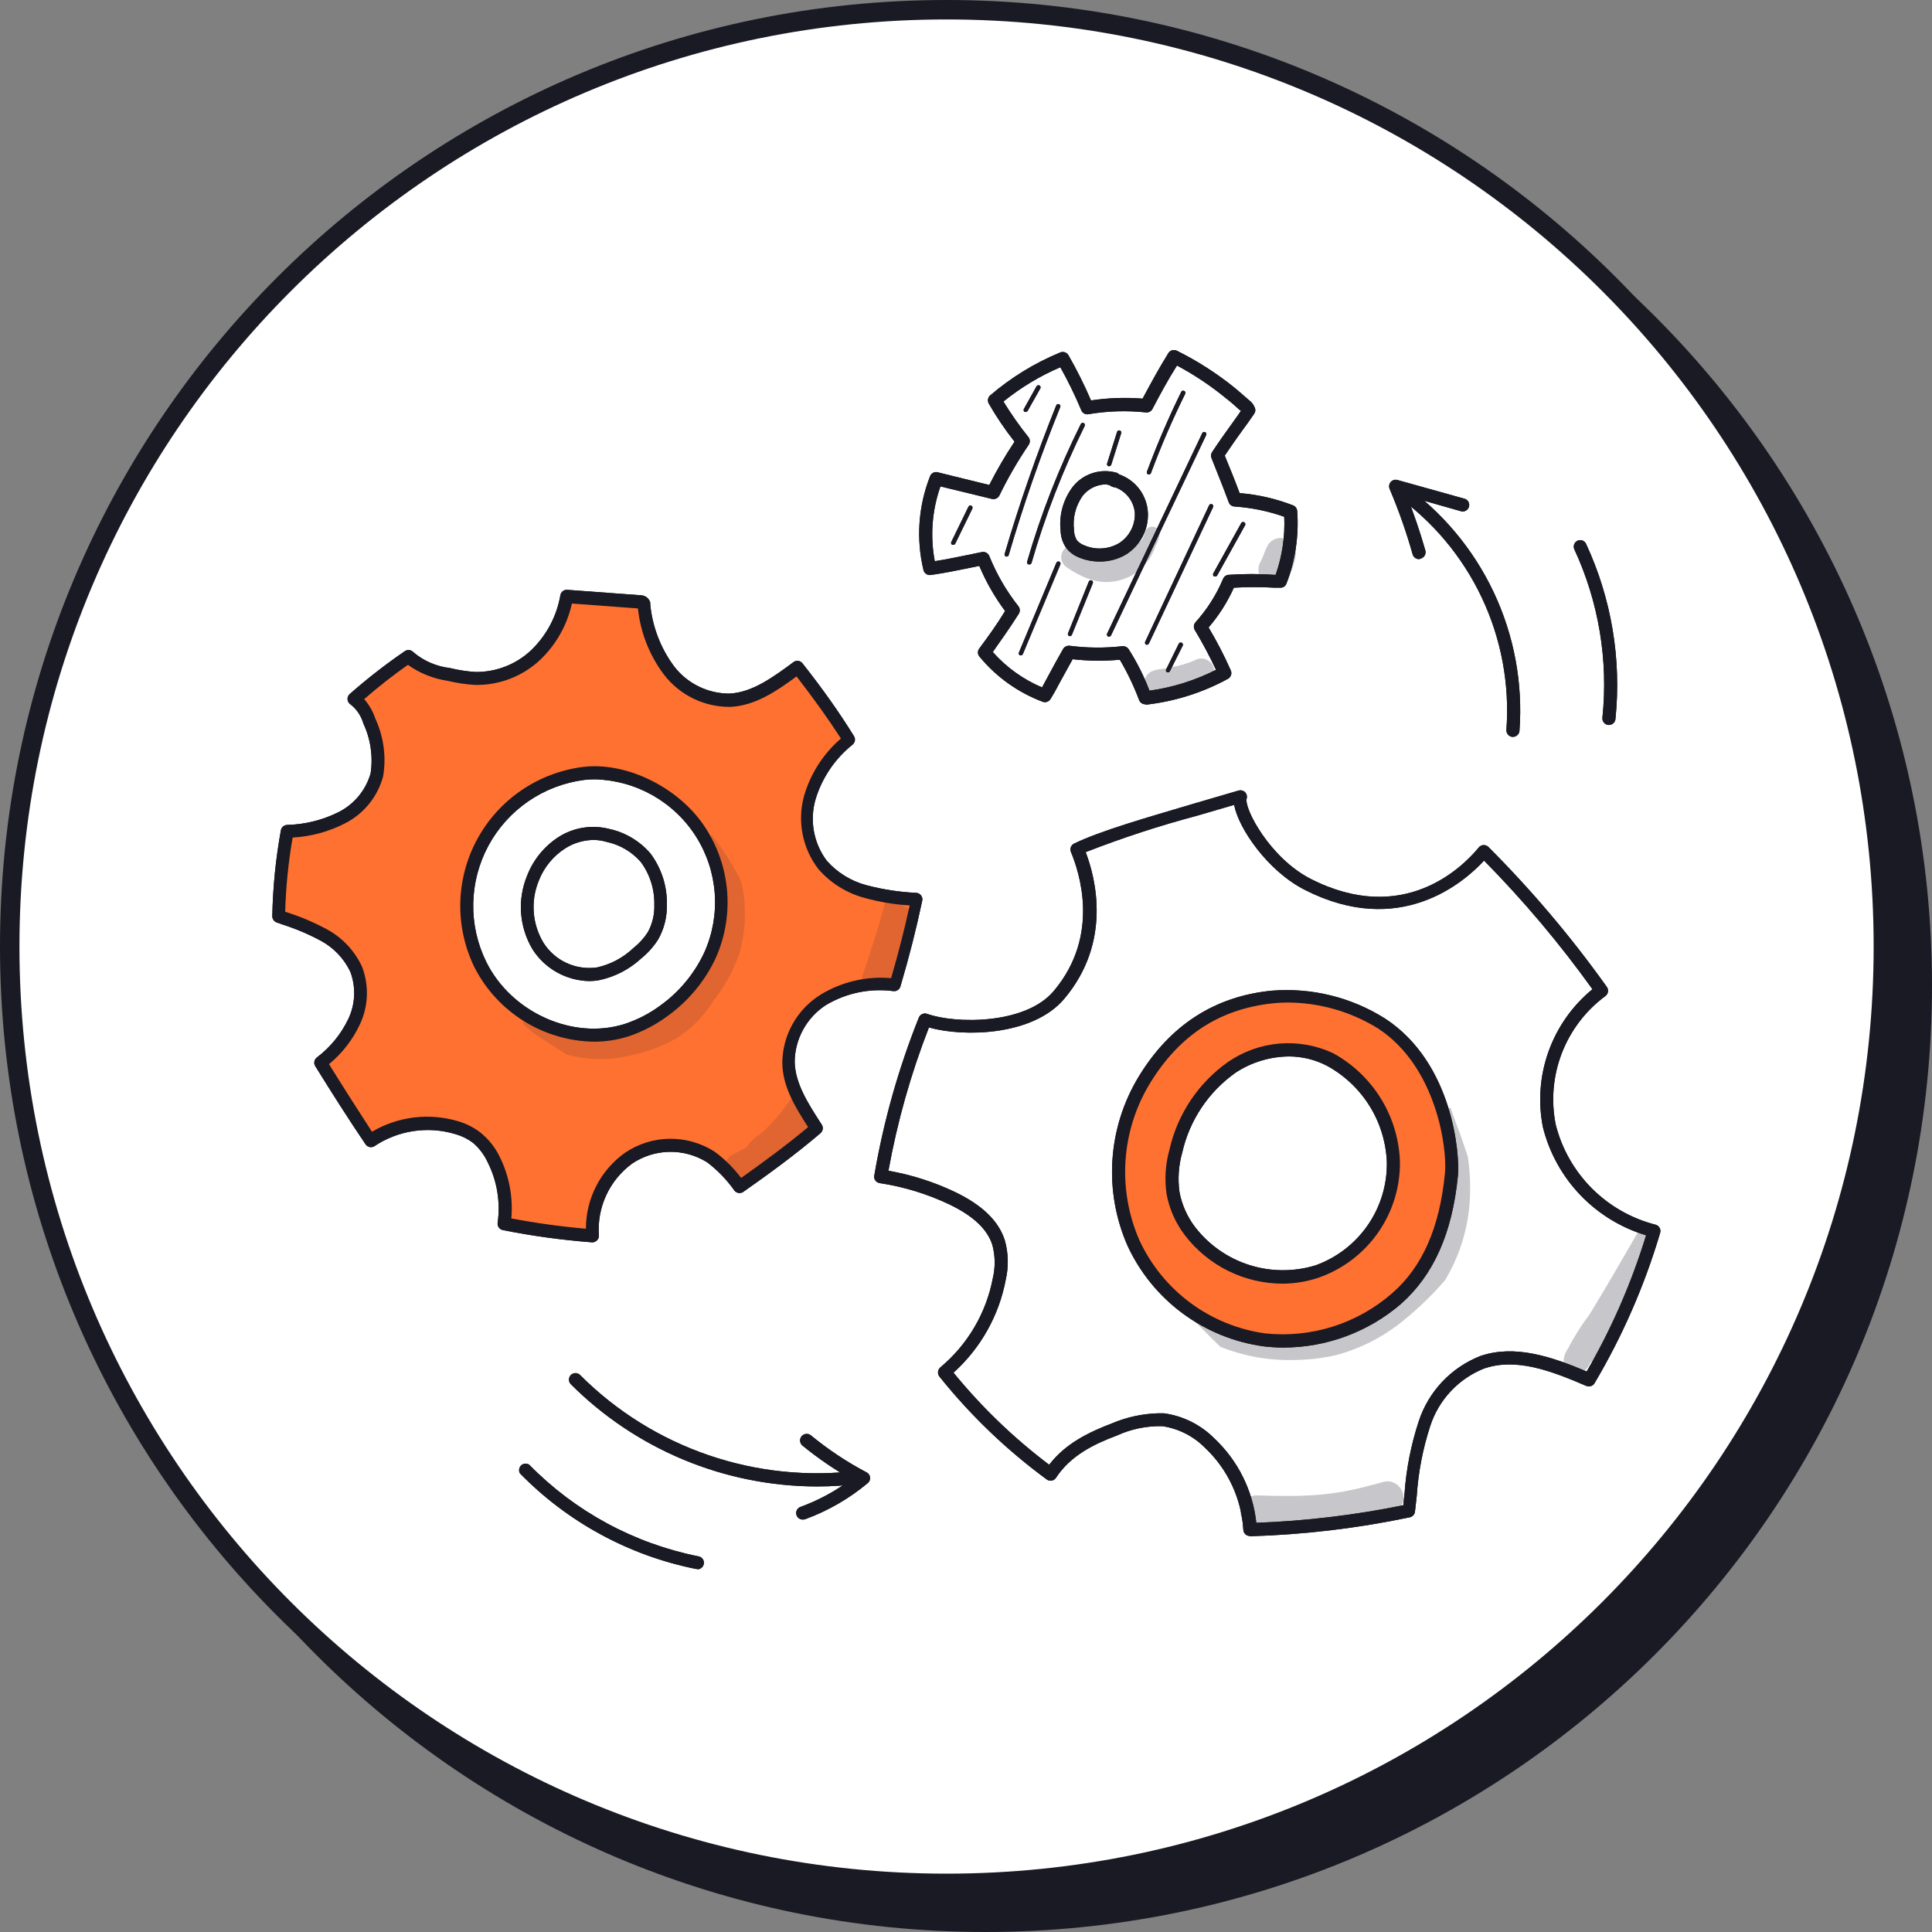
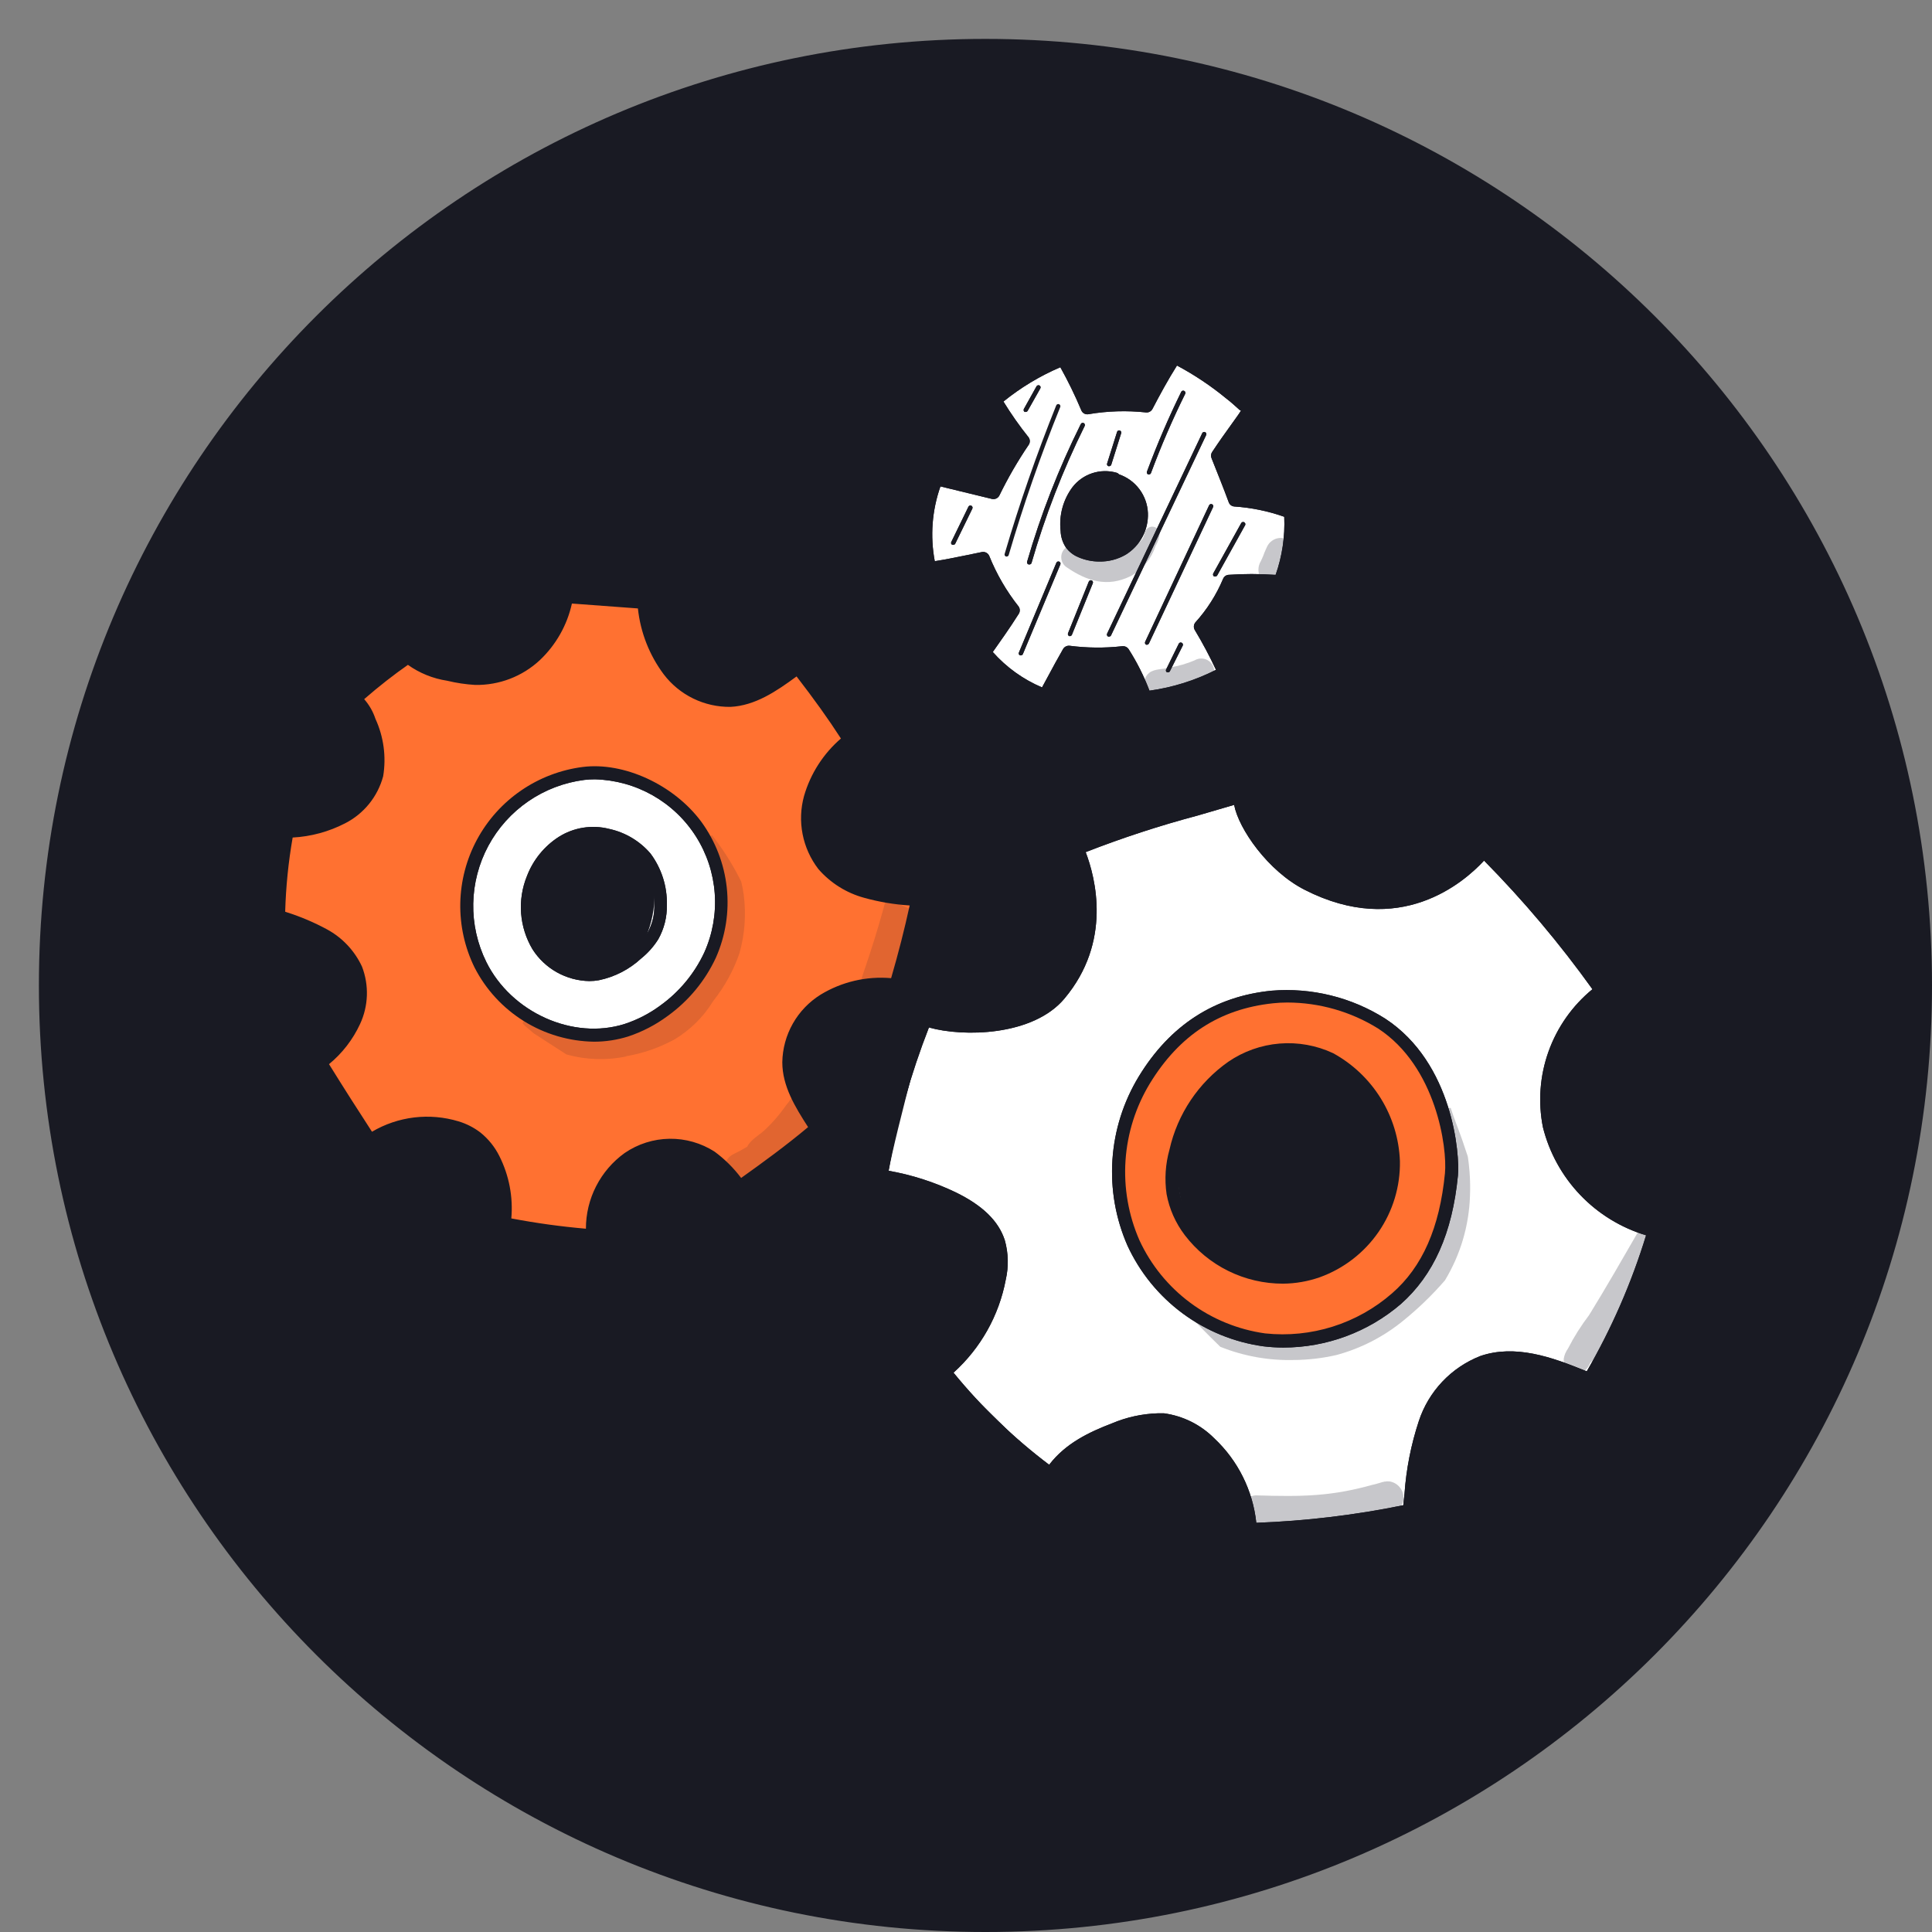
<svg xmlns="http://www.w3.org/2000/svg" width="149" height="149" viewBox="0 0 149 149" fill="none">
  <rect x="0" y="0" width="149" height="149" fill="#808080" stroke="none" />
  <path d="M148.25 76C148.25 115.903 115.903 148.25 76 148.25C36.097 148.25 3.75 115.903 3.75 76C3.75 36.097 36.097 3.75 76 3.75C115.903 3.75 148.25 36.097 148.25 76Z" fill="#191A23" stroke="#191A23" stroke-width="1.5" />
-   <path d="M145.25 73C145.25 112.903 112.903 145.25 73 145.25C33.097 145.25 0.75 112.903 0.75 73C0.75 33.097 33.097 0.75 73 0.75C112.903 0.75 145.25 33.097 145.25 73Z" fill="white" stroke="#191A23" stroke-width="1.5" />
  <g clip-path="url(#clip0_1399_597)">
    <path d="M63.004 114.639C59.476 114.632 55.983 113.932 52.726 112.578C49.468 111.224 46.51 109.244 44.02 106.75C43.927 106.654 43.876 106.525 43.878 106.392C43.88 106.259 43.935 106.132 44.03 106.039C44.126 105.946 44.255 105.895 44.389 105.896C44.522 105.898 44.65 105.953 44.743 106.049C47.526 108.837 50.914 110.951 54.646 112.228C58.377 113.506 62.352 113.912 66.265 113.415C66.331 113.405 66.399 113.408 66.463 113.424C66.528 113.44 66.589 113.469 66.642 113.51C66.695 113.55 66.74 113.6 66.773 113.658C66.806 113.715 66.827 113.779 66.835 113.845C66.852 113.976 66.817 114.109 66.736 114.215C66.655 114.32 66.536 114.389 66.405 114.407C65.278 114.563 64.142 114.641 63.004 114.639Z" fill="#191A23" />
    <path d="M61.924 117.191C61.803 117.196 61.684 117.156 61.59 117.081C61.495 117.005 61.431 116.898 61.41 116.779C61.388 116.66 61.41 116.537 61.471 116.433C61.533 116.329 61.63 116.251 61.745 116.212C63.152 115.698 64.474 114.978 65.669 114.077C64.336 113.321 63.069 112.454 61.884 111.484C61.78 111.397 61.716 111.271 61.705 111.136C61.693 111.001 61.736 110.867 61.824 110.764C61.912 110.66 62.038 110.596 62.173 110.584C62.309 110.573 62.443 110.616 62.547 110.704C63.876 111.797 65.313 112.752 66.835 113.554C66.91 113.591 66.973 113.646 67.02 113.714C67.066 113.783 67.094 113.862 67.101 113.944C67.111 114.026 67.1 114.109 67.068 114.186C67.037 114.262 66.986 114.329 66.922 114.381C65.492 115.575 63.866 116.515 62.116 117.158C62.054 117.18 61.989 117.191 61.924 117.191Z" fill="#191A23" />
    <path d="M116.681 56.83H116.635C116.502 56.817 116.379 56.752 116.294 56.649C116.208 56.546 116.166 56.414 116.177 56.281C116.435 52.778 115.782 49.268 114.28 46.092C112.779 42.915 110.48 40.179 107.607 38.149C107.553 38.111 107.506 38.063 107.47 38.008C107.435 37.952 107.41 37.89 107.398 37.825C107.387 37.76 107.388 37.693 107.402 37.628C107.416 37.563 107.443 37.502 107.481 37.448C107.519 37.394 107.567 37.347 107.623 37.312C107.679 37.276 107.741 37.252 107.806 37.24C107.871 37.228 107.938 37.23 108.003 37.244C108.068 37.258 108.129 37.285 108.184 37.322C111.201 39.454 113.616 42.328 115.193 45.665C116.77 49.001 117.456 52.688 117.185 56.367C117.173 56.493 117.116 56.61 117.022 56.695C116.929 56.781 116.808 56.829 116.681 56.83Z" fill="#191A23" />
    <path d="M109.436 43.122C109.325 43.122 109.217 43.086 109.129 43.019C109.04 42.952 108.976 42.858 108.946 42.752C108.46 41.032 107.867 39.345 107.169 37.7C107.134 37.612 107.123 37.516 107.138 37.423C107.153 37.33 107.194 37.242 107.256 37.17C107.319 37.099 107.401 37.048 107.492 37.021C107.584 36.994 107.681 36.993 107.773 37.018L112.982 38.473C113.1 38.517 113.197 38.603 113.255 38.715C113.312 38.827 113.325 38.956 113.292 39.077C113.259 39.198 113.181 39.302 113.075 39.369C112.969 39.436 112.841 39.461 112.717 39.439L108.495 38.242C109.039 39.617 109.522 41.032 109.927 42.454C109.962 42.582 109.945 42.719 109.881 42.835C109.817 42.951 109.709 43.037 109.582 43.076C109.536 43.098 109.487 43.113 109.436 43.122Z" fill="#191A23" />
    <path d="M124.085 55.911H124.032C123.899 55.897 123.778 55.832 123.693 55.729C123.609 55.626 123.568 55.494 123.581 55.362C124.045 50.913 123.296 46.421 121.414 42.361C121.361 42.241 121.357 42.105 121.403 41.981C121.449 41.858 121.541 41.757 121.659 41.7C121.719 41.672 121.783 41.657 121.849 41.654C121.914 41.651 121.98 41.662 122.042 41.684C122.103 41.707 122.16 41.742 122.208 41.786C122.256 41.831 122.295 41.885 122.322 41.945C124.277 46.157 125.06 50.817 124.589 55.435C124.582 55.563 124.526 55.684 124.432 55.773C124.338 55.862 124.214 55.911 124.085 55.911Z" fill="#191A23" />
    <path d="M53.764 121H53.665C48.501 119.962 43.772 117.392 40.096 113.627C40.041 113.528 40.021 113.413 40.039 113.302C40.057 113.19 40.112 113.088 40.196 113.011C40.279 112.934 40.386 112.888 40.499 112.88C40.612 112.872 40.725 112.902 40.819 112.966C44.356 116.576 48.902 119.037 53.864 120.028C53.991 120.048 54.105 120.116 54.184 120.217C54.262 120.319 54.299 120.446 54.286 120.574C54.273 120.702 54.212 120.819 54.115 120.904C54.018 120.988 53.893 121.032 53.764 121.026V121Z" fill="#191A23" />
    <path d="M63.004 114.639C59.476 114.632 55.983 113.932 52.726 112.578C49.468 111.224 46.51 109.244 44.02 106.75C43.927 106.654 43.876 106.525 43.878 106.392C43.88 106.259 43.935 106.132 44.03 106.039C44.126 105.946 44.255 105.895 44.389 105.896C44.522 105.898 44.65 105.953 44.743 106.049C47.526 108.837 50.914 110.951 54.646 112.228C58.377 113.506 62.352 113.912 66.265 113.415C66.331 113.405 66.399 113.408 66.463 113.424C66.528 113.44 66.589 113.469 66.642 113.51C66.695 113.55 66.74 113.6 66.773 113.658C66.806 113.715 66.827 113.779 66.835 113.845C66.852 113.976 66.817 114.109 66.736 114.215C66.655 114.32 66.536 114.389 66.405 114.407C65.278 114.563 64.142 114.641 63.004 114.639Z" fill="#191A23" />
    <path d="M61.924 117.191C61.803 117.196 61.684 117.156 61.59 117.081C61.495 117.005 61.431 116.898 61.41 116.779C61.388 116.66 61.41 116.537 61.471 116.433C61.533 116.329 61.63 116.251 61.745 116.212C63.152 115.698 64.474 114.978 65.669 114.077C64.336 113.321 63.069 112.454 61.884 111.484C61.78 111.397 61.716 111.271 61.705 111.136C61.693 111.001 61.736 110.867 61.824 110.764C61.912 110.66 62.038 110.596 62.173 110.584C62.309 110.573 62.443 110.616 62.547 110.704C63.876 111.797 65.313 112.752 66.835 113.554C66.91 113.591 66.973 113.646 67.02 113.714C67.066 113.783 67.094 113.862 67.101 113.944C67.111 114.026 67.1 114.109 67.068 114.186C67.037 114.262 66.986 114.329 66.922 114.381C65.492 115.575 63.866 116.515 62.116 117.158C62.054 117.18 61.989 117.191 61.924 117.191Z" fill="#191A23" />
    <path d="M116.681 56.83H116.635C116.502 56.817 116.379 56.752 116.294 56.649C116.208 56.546 116.166 56.414 116.177 56.281C116.435 52.778 115.782 49.268 114.28 46.092C112.779 42.915 110.48 40.179 107.607 38.149C107.553 38.111 107.506 38.063 107.47 38.008C107.435 37.952 107.41 37.89 107.398 37.825C107.387 37.76 107.388 37.693 107.402 37.628C107.416 37.563 107.443 37.502 107.481 37.448C107.519 37.394 107.567 37.347 107.623 37.312C107.679 37.276 107.741 37.252 107.806 37.24C107.871 37.228 107.938 37.23 108.003 37.244C108.068 37.258 108.129 37.285 108.184 37.322C111.201 39.454 113.616 42.328 115.193 45.665C116.77 49.001 117.456 52.688 117.185 56.367C117.173 56.493 117.116 56.61 117.022 56.695C116.929 56.781 116.808 56.829 116.681 56.83Z" fill="#191A23" />
    <path d="M109.436 43.122C109.325 43.122 109.217 43.086 109.129 43.019C109.04 42.952 108.976 42.858 108.946 42.752C108.46 41.032 107.867 39.345 107.169 37.7C107.134 37.612 107.123 37.516 107.138 37.423C107.153 37.33 107.194 37.242 107.256 37.17C107.319 37.099 107.401 37.048 107.492 37.021C107.584 36.994 107.681 36.993 107.773 37.018L112.982 38.473C113.1 38.517 113.197 38.603 113.255 38.715C113.312 38.827 113.325 38.956 113.292 39.077C113.259 39.198 113.181 39.302 113.075 39.369C112.969 39.436 112.841 39.461 112.717 39.439L108.495 38.242C109.039 39.617 109.522 41.032 109.927 42.454C109.962 42.582 109.945 42.719 109.881 42.835C109.817 42.951 109.709 43.037 109.582 43.076C109.536 43.098 109.487 43.113 109.436 43.122Z" fill="#191A23" />
    <path d="M44.047 59.667C40.989 60.65 38.437 62.785 36.935 65.618C36.209 67.035 35.831 68.603 35.831 70.194C35.831 71.785 36.209 73.353 36.935 74.77C39.135 78.831 44.59 80.642 48.912 78.996C53.618 77.204 56.489 71.563 55.103 66.729C53.718 61.895 48.176 58.291 44.047 59.667ZM49.774 72.35C49.281 73.385 48.451 74.224 47.421 74.731C46.373 75.206 45.187 75.281 44.088 74.943C42.988 74.604 42.051 73.874 41.455 72.892C40.826 71.859 40.514 70.666 40.556 69.458C40.598 68.25 40.994 67.081 41.694 66.094C41.997 65.594 42.399 65.16 42.875 64.819C43.352 64.478 43.892 64.237 44.465 64.111C45.005 63.99 45.565 63.99 46.104 64.112C46.644 64.233 47.15 64.472 47.587 64.811C48.16 64.909 48.7 65.152 49.151 65.519C50.019 66.24 50.39 67.675 50.477 68.759C50.514 69.994 50.274 71.221 49.774 72.35Z" fill="white" />
    <path d="M66.736 68.76C65.453 68.416 64.3 67.703 63.422 66.71C62.874 65.977 62.504 65.128 62.338 64.229C62.172 63.33 62.217 62.404 62.467 61.525C62.991 59.762 64.043 58.202 65.483 57.055C64.252 55.129 62.925 53.267 61.506 51.474C59.809 52.73 58.192 53.92 56.283 54.013C55.369 54.021 54.465 53.814 53.645 53.41C52.826 53.006 52.113 52.415 51.564 51.685C50.474 50.212 49.81 48.47 49.641 46.647C49.575 46.475 49.482 46.441 49.416 46.435L43.682 46.012C43.383 47.736 42.54 49.321 41.276 50.535C40.021 51.708 38.357 52.348 36.636 52.32C35.939 52.278 35.246 52.172 34.568 52.003C33.425 51.864 32.349 51.387 31.48 50.634C30.017 51.641 28.616 52.734 27.284 53.907C27.852 54.336 28.27 54.933 28.477 55.613C29.076 56.906 29.276 58.347 29.054 59.753C28.859 60.46 28.52 61.119 28.056 61.688C27.593 62.258 27.016 62.724 26.362 63.059C25.05 63.719 23.609 64.083 22.14 64.124C21.745 66.285 21.524 68.474 21.477 70.671C22.686 71.04 23.858 71.52 24.977 72.106C26.07 72.697 26.942 73.625 27.463 74.751C27.707 75.399 27.82 76.09 27.794 76.783C27.768 77.475 27.603 78.156 27.31 78.784C26.714 80.036 25.828 81.129 24.725 81.972C26.051 84.081 27.277 86.039 28.563 87.969C29.534 87.324 30.635 86.899 31.788 86.725C32.942 86.552 34.12 86.633 35.238 86.964C35.784 87.129 36.296 87.391 36.749 87.738C37.298 88.197 37.74 88.77 38.042 89.418C38.828 90.942 39.127 92.671 38.897 94.371C41.152 94.819 43.432 95.132 45.724 95.31C45.641 94.169 45.848 93.025 46.325 91.985C46.802 90.945 47.535 90.041 48.455 89.358C49.388 88.719 50.49 88.369 51.622 88.351C52.754 88.333 53.865 88.649 54.818 89.259C55.675 89.902 56.425 90.677 57.039 91.554C59.074 90.119 61.082 88.657 62.971 87.044C61.897 85.391 60.824 83.757 60.77 81.919C60.788 80.957 61.047 80.016 61.523 79.18C61.999 78.344 62.677 77.639 63.495 77.131C65.157 76.135 67.107 75.728 69.03 75.974C69.692 73.746 70.243 71.57 70.707 69.361C69.365 69.301 68.035 69.099 66.736 68.76ZM54.745 73.653C53.949 75.353 52.731 76.821 51.206 77.918C50.329 78.575 49.35 79.084 48.309 79.426C44.04 80.788 39.029 78.394 37.041 74.38C36.315 72.91 35.952 71.288 35.981 69.65C36.011 68.012 36.432 66.404 37.21 64.961C37.989 63.518 39.101 62.281 40.455 61.353C41.809 60.425 43.365 59.834 44.995 59.627C47.905 59.257 51.584 60.818 53.678 63.641C54.716 65.072 55.362 66.748 55.55 68.505C55.738 70.261 55.463 72.036 54.752 73.653H54.745Z" fill="#FF7131" />
    <g opacity="0.13">
      <path d="M57.357 69.004C57.314 68.665 57.25 68.33 57.165 67.999C57.125 67.92 57.092 67.84 57.052 67.767C56.447 66.579 55.728 65.451 54.904 64.402C54.768 64.496 54.667 64.633 54.619 64.792C54.54 65.361 54.977 65.876 55.117 66.418C55.614 67.893 55.938 68.607 55.779 69.963C55.567 71.251 55.195 72.508 54.672 73.706C54.35 74.337 53.974 74.939 53.545 75.504C53.42 75.663 53.373 75.729 53.393 75.736C53.174 75.901 52.989 76.119 52.783 76.291L51.458 77.422C51.299 77.539 51.148 77.668 51.007 77.806C51.08 77.7 50.881 77.885 50.702 78.037C50.523 78.189 50.158 78.407 49.933 78.526C48.626 78.994 47.265 79.296 45.883 79.426C44.817 79.466 43.752 79.334 42.728 79.036C42.098 78.85 41.548 78.229 40.872 78.374C40.737 78.407 40.614 78.476 40.515 78.572C40.416 78.669 40.345 78.79 40.309 78.923L40.507 79.135L41.17 79.697C42.012 80.239 42.847 80.788 43.689 81.324C45.201 81.745 46.793 81.795 48.329 81.469H48.223C49.564 81.248 50.857 80.801 52.047 80.147C53.237 79.427 54.239 78.437 54.971 77.257L55.037 77.158C55.899 76.067 56.571 74.84 57.026 73.527C57.443 72.058 57.556 70.519 57.357 69.004Z" fill="#191A23" />
    </g>
    <g opacity="0.13">
      <path d="M61.91 84.253C61.722 84.264 61.539 84.316 61.374 84.405C61.153 84.55 60.969 84.745 60.837 84.974C60.691 85.152 60.552 85.331 60.426 85.516C60.03 86.059 59.586 86.566 59.1 87.03C58.643 87.52 57.927 87.824 57.629 88.432C57.456 88.538 57.277 88.637 57.098 88.736C56.767 88.941 56.336 89.04 56.104 89.398C55.97 89.588 55.904 89.817 55.916 90.049C55.928 90.282 56.017 90.503 56.169 90.679C56.321 90.855 56.527 90.976 56.756 91.021C56.984 91.067 57.221 91.036 57.43 90.932C58.418 90.411 59.341 89.776 60.181 89.04C60.217 88.996 60.257 88.954 60.3 88.915C60.954 88.4 61.576 87.846 62.162 87.255C62.401 87.011 62.623 86.75 62.825 86.475C62.606 86.045 62.421 85.595 62.242 85.152C62.149 84.848 62.023 84.531 61.91 84.253Z" fill="#191A23" />
    </g>
    <g opacity="0.13">
      <path d="M68.347 69.269C67.967 70.715 67.545 72.145 67.081 73.56L66.418 75.544C66.542 75.704 66.711 75.824 66.903 75.889C67.095 75.954 67.302 75.96 67.498 75.908H67.558C67.647 76.026 67.768 76.118 67.906 76.173C68.045 76.228 68.196 76.243 68.342 76.218C68.489 76.193 68.626 76.127 68.738 76.03C68.85 75.932 68.932 75.805 68.977 75.663C69.056 75.352 69.189 75.041 69.301 74.724C69.371 74.691 69.435 74.649 69.494 74.598C69.847 74.237 70.079 73.775 70.156 73.276C70.382 72.35 70.513 71.404 70.547 70.452C70.547 70.393 70.547 70.333 70.547 70.28C69.845 69.943 69.089 69.612 68.347 69.269Z" fill="#191A23" />
    </g>
    <path d="M45.704 95.812H45.664C43.352 95.636 41.052 95.321 38.777 94.867C38.652 94.841 38.541 94.768 38.467 94.664C38.393 94.559 38.362 94.431 38.38 94.304C38.605 92.706 38.337 91.078 37.611 89.636C37.343 89.052 36.949 88.535 36.458 88.121C36.05 87.819 35.589 87.594 35.099 87.46C34.054 87.147 32.952 87.07 31.873 87.234C30.795 87.397 29.766 87.797 28.861 88.406C28.753 88.468 28.624 88.488 28.502 88.461C28.379 88.434 28.271 88.363 28.198 88.26C26.893 86.329 25.64 84.365 24.314 82.223C24.248 82.118 24.223 81.993 24.244 81.871C24.265 81.749 24.33 81.639 24.427 81.562C25.469 80.778 26.305 79.755 26.866 78.579C27.133 78.015 27.284 77.403 27.31 76.779C27.337 76.156 27.237 75.534 27.019 74.949C26.536 73.93 25.739 73.091 24.745 72.555C23.805 72.049 22.82 71.631 21.802 71.305L21.338 71.14C21.236 71.104 21.149 71.036 21.088 70.947C21.027 70.858 20.997 70.752 21 70.644C21.044 68.426 21.266 66.214 21.663 64.031C21.684 63.922 21.741 63.822 21.825 63.748C21.909 63.674 22.015 63.629 22.127 63.621C23.524 63.588 24.896 63.245 26.144 62.616C26.733 62.313 27.253 61.893 27.673 61.381C28.093 60.869 28.402 60.277 28.583 59.64C28.778 58.335 28.585 57.001 28.026 55.805C27.86 55.219 27.512 54.7 27.032 54.324C26.967 54.282 26.913 54.226 26.873 54.16C26.833 54.094 26.809 54.02 26.803 53.943C26.797 53.867 26.808 53.789 26.836 53.718C26.864 53.646 26.909 53.582 26.966 53.53C28.314 52.344 29.733 51.239 31.214 50.224C31.315 50.153 31.438 50.122 31.56 50.135C31.682 50.149 31.795 50.206 31.877 50.297C32.676 50.974 33.659 51.4 34.701 51.52C35.353 51.682 36.019 51.784 36.69 51.824C38.279 51.836 39.811 51.234 40.965 50.145C42.15 49.005 42.94 47.518 43.218 45.899C43.24 45.777 43.306 45.667 43.404 45.592C43.502 45.516 43.625 45.479 43.749 45.489L49.482 45.912C49.634 45.927 49.779 45.986 49.897 46.083C50.015 46.179 50.101 46.309 50.145 46.455C50.152 46.492 50.152 46.53 50.145 46.567C50.303 48.298 50.931 49.953 51.961 51.355C52.462 52.02 53.112 52.559 53.859 52.93C54.606 53.301 55.429 53.493 56.263 53.491C58.026 53.405 59.65 52.208 61.215 51.05C61.317 50.981 61.441 50.952 61.564 50.969C61.687 50.986 61.798 51.048 61.877 51.143C63.448 53.127 64.761 54.992 65.855 56.764C65.922 56.867 65.949 56.992 65.931 57.113C65.913 57.235 65.85 57.346 65.755 57.425C64.399 58.51 63.403 59.978 62.898 61.638C62.665 62.441 62.622 63.286 62.771 64.109C62.921 64.932 63.259 65.709 63.76 66.379C64.567 67.291 65.625 67.947 66.802 68.263C68.068 68.599 69.365 68.799 70.673 68.859C70.745 68.865 70.815 68.886 70.878 68.921C70.941 68.957 70.996 69.005 71.038 69.064C71.081 69.121 71.111 69.186 71.126 69.256C71.141 69.325 71.14 69.397 71.124 69.467C70.667 71.629 70.117 73.798 69.441 76.08C69.408 76.193 69.336 76.291 69.238 76.357C69.14 76.422 69.021 76.451 68.904 76.437C67.095 76.2 65.259 76.579 63.694 77.515C62.963 77.99 62.362 78.637 61.942 79.4C61.522 80.162 61.297 81.016 61.288 81.886C61.327 83.559 62.302 85.073 63.336 86.673L63.376 86.733C63.442 86.836 63.468 86.96 63.45 87.082C63.432 87.204 63.37 87.314 63.276 87.394C61.327 89.061 59.259 90.562 57.31 91.93C57.207 91.996 57.082 92.023 56.961 92.005C56.839 91.986 56.727 91.925 56.648 91.831C56.063 90.997 55.352 90.259 54.54 89.642C53.669 89.097 52.657 88.815 51.628 88.833C50.6 88.85 49.599 89.166 48.747 89.742C47.885 90.374 47.199 91.214 46.751 92.183C46.304 93.152 46.11 94.219 46.188 95.283C46.191 95.351 46.18 95.419 46.156 95.483C46.132 95.546 46.095 95.604 46.048 95.654C46.001 95.703 45.945 95.742 45.882 95.77C45.82 95.797 45.752 95.811 45.684 95.812H45.704ZM39.434 93.967C41.337 94.329 43.257 94.594 45.187 94.761C45.185 93.621 45.455 92.496 45.975 91.481C46.495 90.466 47.249 89.588 48.176 88.922C49.194 88.224 50.397 87.842 51.632 87.824C52.866 87.806 54.079 88.154 55.117 88.822C55.892 89.394 56.58 90.076 57.158 90.846C58.848 89.642 60.625 88.346 62.322 86.925C61.321 85.371 60.333 83.764 60.333 81.925C60.349 80.879 60.629 79.852 61.145 78.941C61.661 78.029 62.399 77.262 63.289 76.708C64.919 75.716 66.823 75.272 68.725 75.438C69.288 73.501 69.759 71.656 70.156 69.831C68.97 69.757 67.795 69.559 66.65 69.242C65.278 68.869 64.049 68.098 63.117 67.027C62.508 66.236 62.091 65.315 61.899 64.336C61.706 63.358 61.745 62.348 62.01 61.386C62.508 59.666 63.496 58.127 64.854 56.956C63.873 55.435 62.759 53.887 61.433 52.168C59.869 53.319 58.239 54.423 56.33 54.516C55.335 54.527 54.352 54.306 53.458 53.869C52.565 53.433 51.787 52.794 51.186 52.003C50.078 50.519 49.391 48.764 49.197 46.924L44.107 46.547C43.739 48.213 42.88 49.73 41.641 50.905C40.289 52.169 38.496 52.857 36.643 52.823C35.914 52.78 35.191 52.671 34.482 52.499C33.392 52.333 32.357 51.914 31.46 51.275C30.366 52.042 29.272 52.889 28.086 53.92C28.474 54.362 28.77 54.877 28.954 55.435C29.591 56.819 29.798 58.362 29.551 59.865C29.343 60.642 28.975 61.366 28.469 61.992C27.963 62.617 27.331 63.129 26.614 63.496C25.36 64.143 23.981 64.517 22.571 64.593C22.241 66.484 22.048 68.395 21.994 70.313L22.107 70.353C23.185 70.695 24.228 71.138 25.222 71.676C26.408 72.32 27.354 73.329 27.92 74.552C28.193 75.262 28.32 76.02 28.294 76.78C28.268 77.54 28.089 78.287 27.768 78.976C27.213 80.174 26.395 81.231 25.375 82.071C26.515 83.909 27.609 85.622 28.689 87.282C29.685 86.694 30.793 86.319 31.942 86.181C33.091 86.044 34.256 86.146 35.364 86.481C35.97 86.663 36.538 86.952 37.041 87.335C37.658 87.829 38.161 88.452 38.512 89.16C39.261 90.646 39.58 92.31 39.434 93.967Z" fill="#191A23" />
    <path d="M45.446 75.663C44.571 75.647 43.713 75.415 42.95 74.988C42.187 74.561 41.541 73.953 41.071 73.216C40.566 72.371 40.264 71.421 40.189 70.44C40.114 69.459 40.269 68.474 40.64 67.563C41.113 66.324 41.97 65.267 43.086 64.547C43.658 64.184 44.298 63.942 44.967 63.835C45.636 63.728 46.32 63.759 46.977 63.926C48.219 64.194 49.339 64.86 50.165 65.823C51.019 66.968 51.465 68.365 51.431 69.791C51.45 70.716 51.221 71.629 50.768 72.436C50.412 73.002 49.964 73.505 49.443 73.924C48.53 74.766 47.405 75.344 46.188 75.597C45.943 75.641 45.695 75.663 45.446 75.663ZM45.79 64.779C45.023 64.784 44.273 65.002 43.623 65.407C42.678 66.005 41.95 66.891 41.548 67.933C41.235 68.696 41.104 69.521 41.164 70.344C41.223 71.166 41.473 71.964 41.893 72.674C42.319 73.364 42.939 73.915 43.675 74.259C44.41 74.603 45.231 74.726 46.036 74.612C47.089 74.379 48.058 73.865 48.839 73.124C49.281 72.776 49.662 72.359 49.966 71.887C50.316 71.24 50.488 70.513 50.463 69.778C50.49 68.591 50.122 67.428 49.416 66.472C48.723 65.684 47.793 65.141 46.765 64.924C46.448 64.83 46.12 64.781 45.79 64.779Z" fill="#191A23" />
    <path d="M45.81 80.338C43.898 80.309 42.029 79.761 40.406 78.752C38.782 77.743 37.465 76.312 36.597 74.612C35.841 73.07 35.465 71.371 35.498 69.656C35.532 67.941 35.975 66.258 36.789 64.747C37.604 63.236 38.768 61.94 40.185 60.967C41.601 59.994 43.23 59.371 44.935 59.151C48.117 58.748 51.968 60.52 54.082 63.37C55.175 64.868 55.853 66.625 56.051 68.467C56.249 70.309 55.959 72.17 55.209 73.864C54.376 75.654 53.095 77.2 51.491 78.354C50.567 79.038 49.54 79.572 48.448 79.935C47.594 80.202 46.705 80.338 45.81 80.338ZM45.883 60.103C45.608 60.102 45.334 60.117 45.061 60.15C43.512 60.348 42.032 60.913 40.746 61.796C39.459 62.68 38.403 63.857 37.663 65.23C36.925 66.603 36.525 68.132 36.497 69.69C36.469 71.248 36.815 72.79 37.505 74.188C39.434 78.09 44.2 80.232 48.176 78.969C49.166 78.644 50.098 78.162 50.934 77.541C52.396 76.489 53.562 75.079 54.321 73.448C54.959 72.022 55.234 70.462 55.122 68.906C55.01 67.349 54.515 65.844 53.681 64.523C52.846 63.203 51.697 62.109 50.337 61.338C48.977 60.567 47.447 60.143 45.883 60.103Z" fill="#191A23" />
    <path d="M66.736 68.76C65.453 68.416 64.3 67.703 63.422 66.71C62.874 65.977 62.504 65.128 62.338 64.229C62.172 63.33 62.217 62.404 62.467 61.525C62.991 59.762 64.043 58.202 65.483 57.055C64.252 55.129 62.925 53.267 61.506 51.474C59.809 52.73 58.192 53.92 56.283 54.013C55.369 54.021 54.465 53.814 53.645 53.41C52.826 53.006 52.113 52.415 51.564 51.685C50.474 50.212 49.81 48.47 49.641 46.647C49.575 46.475 49.482 46.441 49.416 46.435L43.682 46.012C43.383 47.736 42.54 49.321 41.276 50.535C40.021 51.708 38.357 52.348 36.636 52.32C35.939 52.278 35.246 52.172 34.568 52.003C33.425 51.864 32.349 51.387 31.48 50.634C30.017 51.641 28.616 52.734 27.284 53.907C27.852 54.336 28.27 54.933 28.477 55.613C29.076 56.906 29.276 58.347 29.054 59.753C28.859 60.46 28.52 61.119 28.056 61.688C27.593 62.258 27.016 62.724 26.362 63.059C25.05 63.719 23.609 64.083 22.14 64.124C21.745 66.285 21.524 68.474 21.477 70.671C22.686 71.04 23.858 71.52 24.977 72.106C26.07 72.697 26.942 73.625 27.463 74.751C27.707 75.399 27.82 76.09 27.794 76.783C27.768 77.475 27.603 78.156 27.31 78.784C26.714 80.036 25.828 81.129 24.725 81.972C26.051 84.081 27.277 86.039 28.563 87.969C29.534 87.324 30.635 86.899 31.788 86.725C32.942 86.552 34.12 86.633 35.238 86.964C35.784 87.129 36.296 87.391 36.749 87.738C37.298 88.197 37.74 88.77 38.042 89.418C38.828 90.942 39.127 92.671 38.897 94.371C41.152 94.819 43.432 95.132 45.724 95.31C45.641 94.169 45.848 93.025 46.325 91.985C46.802 90.945 47.535 90.041 48.455 89.358C49.388 88.719 50.49 88.369 51.622 88.351C52.754 88.333 53.865 88.649 54.818 89.259C55.675 89.902 56.425 90.677 57.039 91.554C59.074 90.119 61.082 88.657 62.971 87.044C61.897 85.391 60.824 83.757 60.77 81.919C60.788 80.957 61.047 80.016 61.523 79.18C61.999 78.344 62.677 77.639 63.495 77.131C65.157 76.135 67.107 75.728 69.03 75.974C69.692 73.746 70.243 71.57 70.707 69.361C69.365 69.301 68.035 69.099 66.736 68.76ZM54.745 73.653C53.949 75.353 52.731 76.821 51.206 77.918C50.329 78.575 49.35 79.084 48.309 79.426C44.04 80.788 39.029 78.394 37.041 74.38C36.315 72.91 35.952 71.288 35.981 69.65C36.011 68.012 36.432 66.404 37.21 64.961C37.989 63.518 39.101 62.281 40.455 61.353C41.809 60.425 43.365 59.834 44.995 59.627C47.905 59.257 51.584 60.818 53.678 63.641C54.716 65.072 55.362 66.748 55.55 68.505C55.738 70.261 55.463 72.036 54.752 73.653H54.745Z" fill="#FF7131" />
    <g opacity="0.13">
      <path d="M57.357 69.004C57.314 68.665 57.25 68.33 57.165 67.999C57.125 67.92 57.092 67.84 57.052 67.767C56.447 66.579 55.728 65.451 54.904 64.402C54.768 64.496 54.667 64.633 54.619 64.792C54.54 65.361 54.977 65.876 55.117 66.418C55.614 67.893 55.938 68.607 55.779 69.963C55.567 71.251 55.195 72.508 54.672 73.706C54.35 74.337 53.974 74.939 53.545 75.504C53.42 75.663 53.373 75.729 53.393 75.736C53.174 75.901 52.989 76.119 52.783 76.291L51.458 77.422C51.299 77.539 51.148 77.668 51.007 77.806C51.08 77.7 50.881 77.885 50.702 78.037C50.523 78.189 50.158 78.407 49.933 78.526C48.626 78.994 47.265 79.296 45.883 79.426C44.817 79.466 43.752 79.334 42.728 79.036C42.098 78.85 41.548 78.229 40.872 78.374C40.737 78.407 40.614 78.476 40.515 78.572C40.416 78.669 40.345 78.79 40.309 78.923L40.507 79.135L41.17 79.697C42.012 80.239 42.847 80.788 43.689 81.324C45.201 81.745 46.793 81.795 48.329 81.469H48.223C49.564 81.248 50.857 80.801 52.047 80.147C53.237 79.427 54.239 78.437 54.971 77.257L55.037 77.158C55.899 76.067 56.571 74.84 57.026 73.527C57.443 72.058 57.556 70.519 57.357 69.004Z" fill="#191A23" />
    </g>
    <g opacity="0.13">
      <path d="M61.91 84.253C61.722 84.264 61.539 84.316 61.374 84.405C61.153 84.55 60.969 84.745 60.837 84.974C60.691 85.152 60.552 85.331 60.426 85.516C60.03 86.059 59.586 86.566 59.1 87.03C58.643 87.52 57.927 87.824 57.629 88.432C57.456 88.538 57.277 88.637 57.098 88.736C56.767 88.941 56.336 89.04 56.104 89.398C55.97 89.588 55.904 89.817 55.916 90.049C55.928 90.282 56.017 90.503 56.169 90.679C56.321 90.855 56.527 90.976 56.756 91.021C56.984 91.067 57.221 91.036 57.43 90.932C58.418 90.411 59.341 89.776 60.181 89.04C60.217 88.996 60.257 88.954 60.3 88.915C60.954 88.4 61.576 87.846 62.162 87.255C62.401 87.011 62.623 86.75 62.825 86.475C62.606 86.045 62.421 85.595 62.242 85.152C62.149 84.848 62.023 84.531 61.91 84.253Z" fill="#191A23" />
    </g>
    <g opacity="0.13">
      <path d="M68.347 69.269C67.967 70.715 67.545 72.145 67.081 73.56L66.418 75.544C66.542 75.704 66.711 75.824 66.903 75.889C67.095 75.954 67.302 75.96 67.498 75.908H67.558C67.647 76.026 67.768 76.118 67.906 76.173C68.045 76.228 68.196 76.243 68.342 76.218C68.489 76.193 68.626 76.127 68.738 76.03C68.85 75.932 68.932 75.805 68.977 75.663C69.056 75.352 69.189 75.041 69.301 74.724C69.371 74.691 69.435 74.649 69.494 74.598C69.847 74.237 70.079 73.775 70.156 73.276C70.382 72.35 70.513 71.404 70.547 70.452C70.547 70.393 70.547 70.333 70.547 70.28C69.845 69.943 69.089 69.612 68.347 69.269Z" fill="#191A23" />
    </g>
    <path d="M45.704 95.812H45.664C43.352 95.636 41.052 95.321 38.777 94.867C38.652 94.841 38.541 94.768 38.467 94.664C38.393 94.559 38.362 94.431 38.38 94.304C38.605 92.706 38.337 91.078 37.611 89.636C37.343 89.052 36.949 88.535 36.458 88.121C36.05 87.819 35.589 87.594 35.099 87.46C34.054 87.147 32.952 87.07 31.873 87.234C30.795 87.397 29.766 87.797 28.861 88.406C28.753 88.468 28.624 88.488 28.502 88.461C28.379 88.434 28.271 88.363 28.198 88.26C26.893 86.329 25.64 84.365 24.314 82.223C24.248 82.118 24.223 81.993 24.244 81.871C24.265 81.749 24.33 81.639 24.427 81.562C25.469 80.778 26.305 79.755 26.866 78.579C27.133 78.015 27.284 77.403 27.31 76.779C27.337 76.156 27.237 75.534 27.019 74.949C26.536 73.93 25.739 73.091 24.745 72.555C23.805 72.049 22.82 71.631 21.802 71.305L21.338 71.14C21.236 71.104 21.149 71.036 21.088 70.947C21.027 70.858 20.997 70.752 21 70.644C21.044 68.426 21.266 66.214 21.663 64.031C21.684 63.922 21.741 63.822 21.825 63.748C21.909 63.674 22.015 63.629 22.127 63.621C23.524 63.588 24.896 63.245 26.144 62.616C26.733 62.313 27.253 61.893 27.673 61.381C28.093 60.869 28.402 60.277 28.583 59.64C28.778 58.335 28.585 57.001 28.026 55.805C27.86 55.219 27.512 54.7 27.032 54.324C26.967 54.282 26.913 54.226 26.873 54.16C26.833 54.094 26.809 54.02 26.803 53.943C26.797 53.867 26.808 53.789 26.836 53.718C26.864 53.646 26.909 53.582 26.966 53.53C28.314 52.344 29.733 51.239 31.214 50.224C31.315 50.153 31.438 50.122 31.56 50.135C31.682 50.149 31.795 50.206 31.877 50.297C32.676 50.974 33.659 51.4 34.701 51.52C35.353 51.682 36.019 51.784 36.69 51.824C38.279 51.836 39.811 51.234 40.965 50.145C42.15 49.005 42.94 47.518 43.218 45.899C43.24 45.777 43.306 45.667 43.404 45.592C43.502 45.516 43.625 45.479 43.749 45.489L49.482 45.912C49.634 45.927 49.779 45.986 49.897 46.083C50.015 46.179 50.101 46.309 50.145 46.455C50.152 46.492 50.152 46.53 50.145 46.567C50.303 48.298 50.931 49.953 51.961 51.355C52.462 52.02 53.112 52.559 53.859 52.93C54.606 53.301 55.429 53.493 56.263 53.491C58.026 53.405 59.65 52.208 61.215 51.05C61.317 50.981 61.441 50.952 61.564 50.969C61.687 50.986 61.798 51.048 61.877 51.143C63.448 53.127 64.761 54.992 65.855 56.764C65.922 56.867 65.949 56.992 65.931 57.113C65.913 57.235 65.85 57.346 65.755 57.425C64.399 58.51 63.403 59.978 62.898 61.638C62.665 62.441 62.622 63.286 62.771 64.109C62.921 64.932 63.259 65.709 63.76 66.379C64.567 67.291 65.625 67.947 66.802 68.263C68.068 68.599 69.365 68.799 70.673 68.859C70.745 68.865 70.815 68.886 70.878 68.921C70.941 68.957 70.996 69.005 71.038 69.064C71.081 69.121 71.111 69.186 71.126 69.256C71.141 69.325 71.14 69.397 71.124 69.467C70.667 71.629 70.117 73.798 69.441 76.08C69.408 76.193 69.336 76.291 69.238 76.357C69.14 76.422 69.021 76.451 68.904 76.437C67.095 76.2 65.259 76.579 63.694 77.515C62.963 77.99 62.362 78.637 61.942 79.4C61.522 80.162 61.297 81.016 61.288 81.886C61.327 83.559 62.302 85.073 63.336 86.673L63.376 86.733C63.442 86.836 63.468 86.96 63.45 87.082C63.432 87.204 63.37 87.314 63.276 87.394C61.327 89.061 59.259 90.562 57.31 91.93C57.207 91.996 57.082 92.023 56.961 92.005C56.839 91.986 56.727 91.925 56.648 91.831C56.063 90.997 55.352 90.259 54.54 89.642C53.669 89.097 52.657 88.815 51.628 88.833C50.6 88.85 49.599 89.166 48.747 89.742C47.885 90.374 47.199 91.214 46.751 92.183C46.304 93.152 46.11 94.219 46.188 95.283C46.191 95.351 46.18 95.419 46.156 95.483C46.132 95.546 46.095 95.604 46.048 95.654C46.001 95.703 45.945 95.742 45.882 95.77C45.82 95.797 45.752 95.811 45.684 95.812H45.704ZM39.434 93.967C41.337 94.329 43.257 94.594 45.187 94.761C45.185 93.621 45.455 92.496 45.975 91.481C46.495 90.466 47.249 89.588 48.176 88.922C49.194 88.224 50.397 87.842 51.632 87.824C52.866 87.806 54.079 88.154 55.117 88.822C55.892 89.394 56.58 90.076 57.158 90.846C58.848 89.642 60.625 88.346 62.322 86.925C61.321 85.371 60.333 83.764 60.333 81.925C60.349 80.879 60.629 79.852 61.145 78.941C61.661 78.029 62.399 77.262 63.289 76.708C64.919 75.716 66.823 75.272 68.725 75.438C69.288 73.501 69.759 71.656 70.156 69.831C68.97 69.757 67.795 69.559 66.65 69.242C65.278 68.869 64.049 68.098 63.117 67.027C62.508 66.236 62.091 65.315 61.899 64.336C61.706 63.358 61.745 62.348 62.01 61.386C62.508 59.666 63.496 58.127 64.854 56.956C63.873 55.435 62.759 53.887 61.433 52.168C59.869 53.319 58.239 54.423 56.33 54.516C55.335 54.527 54.352 54.306 53.458 53.869C52.565 53.433 51.787 52.794 51.186 52.003C50.078 50.519 49.391 48.764 49.197 46.924L44.107 46.547C43.739 48.213 42.88 49.73 41.641 50.905C40.289 52.169 38.496 52.857 36.643 52.823C35.914 52.78 35.191 52.671 34.482 52.499C33.392 52.333 32.357 51.914 31.46 51.275C30.366 52.042 29.272 52.889 28.086 53.92C28.474 54.362 28.77 54.877 28.954 55.435C29.591 56.819 29.798 58.362 29.551 59.865C29.343 60.642 28.975 61.366 28.469 61.992C27.963 62.617 27.331 63.129 26.614 63.496C25.36 64.143 23.981 64.517 22.571 64.593C22.241 66.484 22.048 68.395 21.994 70.313L22.107 70.353C23.185 70.695 24.228 71.138 25.222 71.676C26.408 72.32 27.354 73.329 27.92 74.552C28.193 75.262 28.32 76.02 28.294 76.78C28.268 77.54 28.089 78.287 27.768 78.976C27.213 80.174 26.395 81.231 25.375 82.071C26.515 83.909 27.609 85.622 28.689 87.282C29.685 86.694 30.793 86.319 31.942 86.181C33.091 86.044 34.256 86.146 35.364 86.481C35.97 86.663 36.538 86.952 37.041 87.335C37.658 87.829 38.161 88.452 38.512 89.16C39.261 90.646 39.58 92.31 39.434 93.967Z" fill="#191A23" />
    <path d="M45.446 75.663C44.571 75.647 43.713 75.415 42.95 74.988C42.187 74.561 41.541 73.953 41.071 73.216C40.566 72.371 40.264 71.421 40.189 70.44C40.114 69.459 40.269 68.474 40.64 67.563C41.113 66.324 41.97 65.267 43.086 64.547C43.658 64.184 44.298 63.942 44.967 63.835C45.636 63.728 46.32 63.759 46.977 63.926C48.219 64.194 49.339 64.86 50.165 65.823C51.019 66.968 51.465 68.365 51.431 69.791C51.45 70.716 51.221 71.629 50.768 72.436C50.412 73.002 49.964 73.505 49.443 73.924C48.53 74.766 47.405 75.344 46.188 75.597C45.943 75.641 45.695 75.663 45.446 75.663ZM45.79 64.779C45.023 64.784 44.273 65.002 43.623 65.407C42.678 66.005 41.95 66.891 41.548 67.933C41.235 68.696 41.104 69.521 41.164 70.344C41.223 71.166 41.473 71.964 41.893 72.674C42.319 73.364 42.939 73.915 43.675 74.259C44.41 74.603 45.231 74.726 46.036 74.612C47.089 74.379 48.058 73.865 48.839 73.124C49.281 72.776 49.662 72.359 49.966 71.887C50.316 71.24 50.488 70.513 50.463 69.778C50.49 68.591 50.122 67.428 49.416 66.472C48.723 65.684 47.793 65.141 46.765 64.924C46.448 64.83 46.12 64.781 45.79 64.779Z" fill="#191A23" />
    <path d="M45.81 80.338C43.898 80.309 42.029 79.761 40.406 78.752C38.782 77.743 37.465 76.312 36.597 74.612C35.841 73.07 35.465 71.371 35.498 69.656C35.532 67.941 35.975 66.258 36.789 64.747C37.604 63.236 38.768 61.94 40.185 60.967C41.601 59.994 43.23 59.371 44.935 59.151C48.117 58.748 51.968 60.52 54.082 63.37C55.175 64.868 55.853 66.625 56.051 68.467C56.249 70.309 55.959 72.17 55.209 73.864C54.376 75.654 53.095 77.2 51.491 78.354C50.567 79.038 49.54 79.572 48.448 79.935C47.594 80.202 46.705 80.338 45.81 80.338ZM45.883 60.103C45.608 60.102 45.334 60.117 45.061 60.15C43.512 60.348 42.032 60.913 40.746 61.796C39.459 62.68 38.403 63.857 37.663 65.23C36.925 66.603 36.525 68.132 36.497 69.69C36.469 71.248 36.815 72.79 37.505 74.188C39.434 78.09 44.2 80.232 48.176 78.969C49.166 78.644 50.098 78.162 50.934 77.541C52.396 76.489 53.562 75.079 54.321 73.448C54.959 72.022 55.234 70.462 55.122 68.906C55.01 67.349 54.515 65.844 53.681 64.523C52.846 63.203 51.697 62.109 50.337 61.338C48.977 60.567 47.447 60.143 45.883 60.103Z" fill="#191A23" />
    <path d="M95.132 38.539L94.025 34.935L96.352 31.629L90.598 27.661L88.378 31.265C88.341 31.331 88.291 31.39 88.232 31.437C88.141 31.481 88.041 31.5 87.94 31.49C86.661 31.49 85.382 31.451 84.103 31.417C83.44 30.227 82.856 29.096 82.167 28.012C82.146 27.966 82.115 27.924 82.078 27.89C82.04 27.856 81.996 27.83 81.948 27.814C81.847 27.804 81.745 27.832 81.663 27.893L77.116 30.637C77.075 30.661 77.039 30.692 77.01 30.73C76.944 30.822 77.01 30.948 77.056 31.054C77.633 32.06 78.315 33.002 79.091 33.864C78.43 35.09 77.698 36.275 76.897 37.415C76.736 37.711 76.479 37.944 76.168 38.076C75.894 38.122 75.612 38.092 75.353 37.99C74.279 37.693 73.219 37.329 72.178 36.972C71.284 39.085 71.117 41.433 71.701 43.651C71.787 43.823 75.757 43.261 75.757 43.261L78.124 47.334L76.221 50.442L80.576 53.59L82.837 50.283L86.814 50.363L88.351 53.828L94.317 51.785L92.872 48.234L95.013 44.788L99.05 44.464L99.176 39.578L95.132 38.539ZM88.272 40.391C88.263 40.622 88.202 40.848 88.093 41.052C88.036 41.187 87.969 41.317 87.894 41.442C87.74 41.686 87.555 41.908 87.344 42.104C86.927 42.488 86.438 42.787 85.906 42.983C85.69 43.058 85.468 43.116 85.243 43.155C85.047 43.181 84.849 43.181 84.653 43.155C84.525 43.131 84.397 43.113 84.268 43.102C84.62 43.102 84.268 43.102 84.096 43.069C83.594 42.903 83.151 42.597 82.82 42.186C82.489 41.776 82.283 41.279 82.227 40.755C82.223 40.403 82.298 40.055 82.445 39.736C82.62 39.274 82.842 38.831 83.108 38.414C83.413 37.924 83.834 37.518 84.335 37.23C84.575 37.104 84.838 37.03 85.109 37.012C85.379 36.994 85.651 37.032 85.906 37.124C86.111 37.02 86.349 37.001 86.568 37.071C86.932 37.191 87.257 37.406 87.51 37.693C87.753 37.98 87.946 38.306 88.08 38.658C88.127 38.772 88.165 38.889 88.192 39.009C88.212 39.076 88.225 39.144 88.232 39.214C88.232 39.326 88.232 39.432 88.278 39.544V39.472C88.278 39.373 88.278 39.373 88.278 39.472C88.278 39.571 88.278 39.697 88.325 39.802C88.328 39.86 88.328 39.917 88.325 39.974C88.324 40.115 88.306 40.255 88.272 40.391Z" fill="white" />
-     <path d="M77.64 42.923H77.593C77.572 42.918 77.552 42.909 77.534 42.895C77.517 42.882 77.502 42.865 77.492 42.846C77.481 42.826 77.475 42.805 77.473 42.783C77.471 42.761 77.474 42.739 77.481 42.718C78.614 38.85 79.96 34.995 81.458 31.265C81.466 31.245 81.478 31.226 81.494 31.21C81.509 31.195 81.528 31.182 81.548 31.174C81.568 31.165 81.59 31.161 81.612 31.16C81.634 31.16 81.656 31.164 81.677 31.173C81.697 31.181 81.716 31.193 81.731 31.209C81.747 31.224 81.76 31.242 81.768 31.263C81.777 31.283 81.781 31.305 81.781 31.327C81.782 31.349 81.778 31.37 81.769 31.391C80.258 35.114 78.919 38.956 77.792 42.811C77.781 42.843 77.761 42.871 77.734 42.891C77.706 42.911 77.674 42.922 77.64 42.923Z" fill="#191A23" />
    <path d="M79.39 43.532H79.33C79.309 43.526 79.288 43.517 79.271 43.504C79.253 43.49 79.238 43.474 79.227 43.455C79.216 43.435 79.209 43.414 79.206 43.392C79.203 43.37 79.205 43.348 79.211 43.327C80.269 39.67 81.656 36.116 83.353 32.707C83.363 32.687 83.376 32.668 83.392 32.653C83.409 32.638 83.428 32.627 83.449 32.619C83.47 32.612 83.493 32.609 83.515 32.61C83.537 32.612 83.559 32.617 83.579 32.627C83.618 32.649 83.647 32.684 83.66 32.725C83.674 32.767 83.671 32.813 83.652 32.852C81.971 36.25 80.597 39.791 79.549 43.433C79.535 43.463 79.513 43.489 79.485 43.507C79.456 43.525 79.423 43.533 79.39 43.532Z" fill="#191A23" />
    <path d="M78.734 50.541C78.712 50.547 78.689 50.547 78.667 50.541C78.647 50.533 78.628 50.521 78.612 50.506C78.596 50.49 78.584 50.472 78.576 50.451C78.568 50.431 78.564 50.409 78.565 50.387C78.566 50.364 78.571 50.343 78.581 50.323L81.471 43.4C81.489 43.359 81.522 43.328 81.563 43.311C81.604 43.295 81.649 43.296 81.69 43.314C81.73 43.331 81.762 43.364 81.778 43.405C81.794 43.446 81.794 43.491 81.776 43.532L78.886 50.442C78.873 50.472 78.852 50.497 78.825 50.514C78.798 50.532 78.766 50.541 78.734 50.541Z" fill="#191A23" />
    <path d="M82.525 49.06H82.459C82.419 49.041 82.388 49.009 82.371 48.968C82.354 48.928 82.352 48.883 82.366 48.842L83.97 44.854C83.987 44.813 84.019 44.78 84.06 44.763C84.101 44.745 84.147 44.745 84.189 44.762C84.23 44.778 84.263 44.811 84.28 44.852C84.298 44.893 84.298 44.939 84.281 44.98L82.671 48.948C82.66 48.978 82.64 49.005 82.614 49.025C82.588 49.045 82.558 49.057 82.525 49.06Z" fill="#191A23" />
    <path d="M85.541 35.954H85.488C85.467 35.948 85.448 35.938 85.431 35.924C85.414 35.91 85.4 35.893 85.391 35.874C85.381 35.855 85.375 35.834 85.373 35.812C85.372 35.791 85.375 35.769 85.382 35.749L86.151 33.309C86.164 33.267 86.193 33.231 86.232 33.211C86.272 33.19 86.317 33.186 86.359 33.2C86.402 33.213 86.437 33.242 86.457 33.281C86.478 33.32 86.482 33.366 86.469 33.408L85.7 35.848C85.688 35.88 85.666 35.907 85.637 35.926C85.609 35.945 85.575 35.955 85.541 35.954Z" fill="#191A23" />
    <path d="M88.61 36.589H88.55C88.53 36.581 88.511 36.569 88.495 36.553C88.479 36.538 88.466 36.519 88.458 36.499C88.449 36.479 88.445 36.457 88.445 36.435C88.444 36.413 88.449 36.391 88.457 36.37C89.236 34.27 90.121 32.211 91.109 30.201C91.132 30.167 91.168 30.143 91.208 30.133C91.248 30.123 91.29 30.127 91.327 30.146C91.364 30.164 91.393 30.195 91.409 30.233C91.425 30.271 91.427 30.314 91.414 30.353C90.424 32.351 89.54 34.4 88.762 36.489C88.749 36.519 88.728 36.544 88.701 36.562C88.674 36.579 88.642 36.589 88.61 36.589Z" fill="#191A23" />
    <path d="M85.534 49.093C85.51 49.099 85.485 49.099 85.461 49.093C85.421 49.073 85.391 49.039 85.376 48.997C85.361 48.955 85.363 48.909 85.382 48.868L92.719 33.408C92.728 33.388 92.741 33.37 92.756 33.355C92.772 33.34 92.791 33.328 92.811 33.321C92.832 33.313 92.854 33.31 92.876 33.311C92.897 33.313 92.919 33.319 92.938 33.328C92.958 33.337 92.976 33.349 92.992 33.365C93.007 33.381 93.019 33.399 93.027 33.42C93.035 33.44 93.039 33.462 93.038 33.483C93.038 33.505 93.033 33.527 93.024 33.547L85.687 49.001C85.674 49.029 85.652 49.054 85.625 49.07C85.597 49.087 85.566 49.095 85.534 49.093Z" fill="#191A23" />
    <path d="M88.471 49.721C88.447 49.727 88.422 49.727 88.398 49.721C88.377 49.712 88.359 49.699 88.344 49.682C88.329 49.666 88.317 49.647 88.31 49.626C88.303 49.605 88.299 49.583 88.301 49.56C88.302 49.538 88.308 49.516 88.318 49.496L93.25 38.969C93.259 38.949 93.272 38.931 93.289 38.916C93.305 38.901 93.324 38.889 93.346 38.882C93.367 38.874 93.389 38.871 93.411 38.872C93.433 38.874 93.455 38.88 93.475 38.89C93.495 38.898 93.513 38.911 93.528 38.927C93.543 38.942 93.555 38.961 93.562 38.982C93.57 39.002 93.573 39.024 93.572 39.046C93.57 39.067 93.565 39.089 93.555 39.108L88.61 49.622C88.596 49.649 88.577 49.672 88.552 49.689C88.528 49.706 88.5 49.717 88.471 49.721Z" fill="#191A23" />
    <path d="M93.72 44.458C93.692 44.464 93.663 44.464 93.634 44.458C93.596 44.434 93.568 44.398 93.556 44.355C93.544 44.312 93.548 44.266 93.568 44.226L95.735 40.325C95.76 40.292 95.797 40.269 95.837 40.26C95.878 40.252 95.92 40.258 95.956 40.278C95.993 40.298 96.02 40.331 96.035 40.37C96.049 40.409 96.049 40.451 96.034 40.49L93.866 44.392C93.849 44.413 93.827 44.431 93.801 44.442C93.776 44.454 93.748 44.459 93.72 44.458Z" fill="#191A23" />
    <path d="M90.081 51.851C90.057 51.856 90.032 51.856 90.008 51.851C89.988 51.842 89.97 51.828 89.955 51.812C89.94 51.795 89.928 51.776 89.922 51.754C89.915 51.733 89.912 51.711 89.915 51.689C89.917 51.666 89.924 51.645 89.936 51.626L90.91 49.642C90.92 49.622 90.933 49.605 90.95 49.59C90.967 49.576 90.986 49.565 91.007 49.558C91.028 49.551 91.05 49.549 91.072 49.551C91.094 49.553 91.116 49.559 91.135 49.569C91.156 49.578 91.174 49.592 91.189 49.608C91.204 49.624 91.216 49.644 91.223 49.665C91.231 49.686 91.234 49.708 91.232 49.73C91.231 49.752 91.225 49.774 91.215 49.794L90.234 51.745C90.223 51.776 90.202 51.803 90.175 51.822C90.147 51.841 90.115 51.851 90.081 51.851Z" fill="#191A23" />
    <path d="M73.517 42.017C73.493 42.023 73.468 42.023 73.444 42.017C73.424 42.009 73.406 41.996 73.391 41.981C73.376 41.965 73.364 41.946 73.357 41.926C73.349 41.905 73.346 41.883 73.347 41.862C73.349 41.84 73.355 41.819 73.365 41.799L74.69 39.075C74.7 39.055 74.714 39.038 74.73 39.023C74.747 39.009 74.767 38.998 74.788 38.991C74.809 38.984 74.831 38.982 74.853 38.984C74.875 38.986 74.896 38.992 74.916 39.002C74.954 39.023 74.983 39.058 74.997 39.1C75.01 39.142 75.007 39.187 74.989 39.227L73.663 41.945C73.646 41.968 73.624 41.986 73.599 41.999C73.573 42.011 73.545 42.018 73.517 42.017Z" fill="#191A23" />
    <path d="M79.111 31.768C79.083 31.774 79.053 31.774 79.025 31.768C78.987 31.744 78.96 31.707 78.948 31.664C78.937 31.621 78.943 31.575 78.966 31.536L79.94 29.791C79.963 29.753 80.001 29.725 80.044 29.714C80.087 29.703 80.133 29.709 80.172 29.731C80.21 29.753 80.237 29.789 80.248 29.831C80.259 29.873 80.253 29.918 80.231 29.956L79.257 31.682C79.242 31.707 79.221 31.729 79.195 31.744C79.17 31.759 79.141 31.767 79.111 31.768Z" fill="#191A23" />
    <g opacity="0.13">
      <path d="M89.438 41.118C89.421 40.987 89.359 40.866 89.262 40.775C89.165 40.684 89.04 40.63 88.907 40.62C88.775 40.611 88.643 40.648 88.535 40.724C88.426 40.8 88.347 40.911 88.312 41.039C88.119 41.614 88.192 41.515 87.569 42.103C86.973 42.58 87.191 42.441 86.244 42.765C85.854 42.951 85.419 43.022 84.991 42.97L84.686 42.897C84.359 42.79 84.047 42.641 83.758 42.454C83.473 42.308 83.221 42.057 82.896 42.037C82.683 42.012 82.468 42.06 82.286 42.174C82.105 42.288 81.967 42.46 81.897 42.662C81.826 42.864 81.827 43.084 81.899 43.285C81.971 43.487 82.11 43.658 82.293 43.77C83.851 44.828 85.415 45.311 87.198 44.431C88.106 43.928 88.79 43.101 89.114 42.117C89.302 41.815 89.413 41.472 89.438 41.118Z" fill="#191A23" />
    </g>
    <g opacity="0.13">
      <path d="M92.123 50.931C91.518 51.189 90.883 51.371 90.234 51.474C89.71 51.639 89.074 51.553 88.63 51.89C88.443 52.043 88.313 52.255 88.263 52.491C88.212 52.727 88.243 52.973 88.351 53.189C88.459 53.405 88.637 53.578 88.856 53.679C89.075 53.781 89.323 53.806 89.558 53.749C90.883 53.477 92.362 53.425 93.376 52.466C93.541 52.289 93.637 52.059 93.645 51.818C93.653 51.576 93.573 51.34 93.421 51.153C93.268 50.966 93.052 50.84 92.813 50.8C92.575 50.759 92.329 50.806 92.123 50.931Z" fill="#191A23" />
    </g>
    <g opacity="0.13">
      <path d="M99.944 42.666C99.948 42.45 99.894 42.237 99.785 42.051C99.673 41.865 99.511 41.715 99.318 41.616C99.126 41.517 98.909 41.473 98.692 41.489C98.476 41.506 98.269 41.582 98.093 41.709C97.917 41.836 97.78 42.009 97.697 42.209L97.631 42.355C97.545 42.527 97.485 42.705 97.419 42.877C97.353 43.049 97.273 43.201 97.227 43.3C97.108 43.5 97.048 43.729 97.054 43.962C97.061 44.258 97.173 44.542 97.371 44.762C97.568 44.983 97.838 45.127 98.132 45.166C98.427 45.206 98.725 45.14 98.975 44.98C99.224 44.82 99.408 44.576 99.494 44.292C99.7 43.854 99.843 43.389 99.918 42.91C99.932 42.829 99.941 42.748 99.944 42.666Z" fill="#191A23" />
    </g>
    <path d="M88.325 54.317C88.224 54.317 88.125 54.286 88.041 54.23C87.957 54.173 87.892 54.093 87.854 54C87.448 52.918 86.95 51.874 86.363 50.879C85.152 50.991 83.932 50.978 82.724 50.839C82.379 51.447 82.061 52.062 81.69 52.717C81.491 53.1 81.279 53.49 81.027 53.894C80.968 54 80.872 54.082 80.758 54.123C80.643 54.164 80.517 54.163 80.404 54.119C78.498 53.4 76.815 52.194 75.525 50.621C75.457 50.534 75.419 50.427 75.419 50.316C75.419 50.206 75.457 50.099 75.525 50.012C76.188 49.12 76.851 48.214 77.514 47.123C76.713 46.047 76.046 44.879 75.525 43.644L74.723 43.809C73.789 44.001 72.821 44.2 71.78 44.345C71.659 44.362 71.536 44.335 71.433 44.268C71.331 44.201 71.256 44.099 71.224 43.981C70.644 41.576 70.817 39.051 71.721 36.747C71.76 36.628 71.844 36.528 71.955 36.468C72.066 36.407 72.195 36.392 72.317 36.423C73.643 36.747 74.969 37.084 76.294 37.402C76.878 36.252 77.529 35.137 78.243 34.062C77.508 33.132 76.843 32.148 76.254 31.12C76.198 31.02 76.178 30.903 76.198 30.79C76.217 30.677 76.274 30.574 76.361 30.498C77.967 29.118 79.784 28.002 81.743 27.192C81.86 27.137 81.993 27.128 82.116 27.167C82.239 27.207 82.343 27.291 82.406 27.403C83.05 28.529 83.63 29.69 84.142 30.882C85.458 30.684 86.793 30.637 88.119 30.743C88.722 29.619 89.352 28.448 90.108 27.231C90.175 27.123 90.281 27.045 90.404 27.012C90.527 26.979 90.658 26.994 90.771 27.053C92.361 27.842 93.859 28.805 95.238 29.923C95.603 30.227 95.954 30.538 96.305 30.842C96.535 31.005 96.707 31.236 96.796 31.503C96.816 31.573 96.819 31.645 96.807 31.717C96.794 31.788 96.766 31.855 96.723 31.913C96.418 32.363 96.106 32.806 95.782 33.236C95.351 33.837 94.907 34.459 94.456 35.14C94.847 36.086 95.238 37.051 95.603 38.03C97.016 38.142 98.405 38.46 99.726 38.976C99.815 39.011 99.892 39.07 99.948 39.148C100.005 39.225 100.038 39.317 100.044 39.412C100.182 41.315 99.9 43.225 99.215 45.006C99.18 45.106 99.113 45.191 99.024 45.249C98.936 45.306 98.83 45.333 98.725 45.324H98.281C97.241 45.264 96.198 45.264 95.159 45.324C94.66 46.435 94.004 47.468 93.21 48.392C93.846 49.459 94.417 50.563 94.92 51.699C94.974 51.817 94.979 51.952 94.936 52.075C94.893 52.198 94.804 52.3 94.688 52.36C92.742 53.421 90.608 54.094 88.404 54.344L88.325 54.317ZM86.621 49.834C86.704 49.835 86.785 49.856 86.858 49.895C86.931 49.934 86.993 49.99 87.039 50.059C87.686 51.069 88.225 52.144 88.65 53.266C90.437 53.019 92.171 52.475 93.78 51.659C93.288 50.606 92.742 49.58 92.143 48.584C92.09 48.494 92.066 48.39 92.074 48.286C92.082 48.181 92.123 48.083 92.189 48.002C93.085 47.012 93.806 45.879 94.323 44.649C94.357 44.562 94.415 44.486 94.49 44.429C94.565 44.373 94.654 44.34 94.748 44.332C95.931 44.25 97.118 44.25 98.3 44.332H98.38C98.885 42.895 99.11 41.376 99.043 39.855C97.802 39.416 96.506 39.15 95.192 39.062C95.095 39.055 95.003 39.02 94.926 38.961C94.85 38.902 94.792 38.822 94.761 38.731C94.343 37.593 93.873 36.443 93.435 35.332C93.403 35.256 93.391 35.173 93.399 35.091C93.407 35.009 93.436 34.931 93.482 34.862C93.999 34.082 94.496 33.381 94.98 32.713C95.225 32.356 95.47 32.052 95.709 31.669L95.616 31.629C95.271 31.325 94.953 31.02 94.569 30.73C93.39 29.76 92.117 28.91 90.771 28.19C90.048 29.341 89.445 30.458 88.882 31.536C88.835 31.626 88.763 31.7 88.675 31.748C88.586 31.797 88.485 31.817 88.384 31.807C86.914 31.649 85.428 31.694 83.97 31.94C83.851 31.968 83.727 31.952 83.619 31.895C83.511 31.838 83.429 31.743 83.387 31.629C82.912 30.498 82.374 29.394 81.776 28.323C80.198 28.997 78.721 29.888 77.388 30.968C77.977 31.929 78.625 32.852 79.33 33.732C79.39 33.817 79.422 33.919 79.422 34.023C79.422 34.127 79.39 34.228 79.33 34.314C78.489 35.552 77.738 36.849 77.083 38.195C77.034 38.301 76.95 38.388 76.845 38.44C76.74 38.491 76.621 38.505 76.506 38.48L72.529 37.514C71.878 39.364 71.727 41.353 72.092 43.281C72.934 43.148 73.736 42.983 74.518 42.824L75.737 42.573C75.851 42.553 75.968 42.573 76.069 42.628C76.17 42.683 76.249 42.771 76.294 42.877C76.857 44.276 77.618 45.588 78.555 46.772C78.616 46.858 78.648 46.961 78.648 47.066C78.648 47.172 78.616 47.275 78.555 47.361C77.845 48.485 77.182 49.404 76.566 50.283C77.612 51.465 78.91 52.398 80.364 53.014L80.782 52.241C81.193 51.48 81.577 50.76 81.988 50.052C82.038 49.969 82.111 49.901 82.197 49.857C82.284 49.812 82.381 49.793 82.478 49.801C83.82 49.976 85.177 49.989 86.522 49.84L86.621 49.834Z" fill="#191A23" />
    <path d="M84.785 43.307C84.231 43.307 83.683 43.194 83.174 42.977C82.782 42.817 82.443 42.551 82.194 42.209C81.947 41.831 81.809 41.391 81.796 40.94C81.664 39.746 81.988 38.546 82.704 37.581C83.092 37.074 83.624 36.696 84.23 36.496C84.837 36.295 85.49 36.281 86.104 36.456C86.182 36.477 86.251 36.521 86.303 36.582C86.931 36.799 87.48 37.199 87.877 37.731C88.274 38.263 88.502 38.902 88.53 39.564C88.556 40.206 88.41 40.842 88.108 41.408C87.805 41.974 87.356 42.45 86.807 42.785C86.193 43.138 85.494 43.319 84.785 43.307ZM85.256 37.356C84.915 37.365 84.58 37.45 84.275 37.603C83.971 37.756 83.703 37.974 83.493 38.242C82.951 39.011 82.715 39.954 82.83 40.887C82.834 41.156 82.906 41.421 83.042 41.654C83.191 41.833 83.386 41.97 83.605 42.051C84.036 42.239 84.504 42.322 84.973 42.294C85.442 42.267 85.898 42.129 86.303 41.892C86.692 41.644 87.009 41.298 87.223 40.89C87.437 40.482 87.54 40.025 87.523 39.564C87.485 39.123 87.321 38.702 87.051 38.35C86.781 37.999 86.416 37.731 85.998 37.581H85.905C85.784 37.548 85.67 37.494 85.567 37.422C85.466 37.387 85.362 37.363 85.256 37.349V37.356Z" fill="#191A23" />
    <path d="M77.64 42.923H77.593C77.572 42.918 77.552 42.909 77.534 42.895C77.517 42.882 77.502 42.865 77.492 42.846C77.481 42.826 77.475 42.805 77.473 42.783C77.471 42.761 77.474 42.739 77.481 42.718C78.614 38.85 79.96 34.995 81.458 31.265C81.466 31.245 81.478 31.226 81.494 31.21C81.509 31.195 81.528 31.182 81.548 31.174C81.568 31.165 81.59 31.161 81.612 31.16C81.634 31.16 81.656 31.164 81.677 31.173C81.697 31.181 81.716 31.193 81.731 31.209C81.747 31.224 81.76 31.242 81.768 31.263C81.777 31.283 81.781 31.305 81.781 31.327C81.782 31.349 81.778 31.37 81.769 31.391C80.258 35.114 78.919 38.956 77.792 42.811C77.781 42.843 77.761 42.871 77.734 42.891C77.706 42.911 77.674 42.922 77.64 42.923Z" fill="#191A23" />
    <path d="M79.39 43.532H79.33C79.309 43.526 79.288 43.517 79.271 43.504C79.253 43.49 79.238 43.474 79.227 43.455C79.216 43.435 79.209 43.414 79.206 43.392C79.203 43.37 79.205 43.348 79.211 43.327C80.269 39.67 81.656 36.116 83.353 32.707C83.363 32.687 83.376 32.668 83.392 32.653C83.409 32.638 83.428 32.627 83.449 32.619C83.47 32.612 83.493 32.609 83.515 32.61C83.537 32.612 83.559 32.617 83.579 32.627C83.618 32.649 83.647 32.684 83.66 32.725C83.674 32.767 83.671 32.813 83.652 32.852C81.971 36.25 80.597 39.791 79.549 43.433C79.535 43.463 79.513 43.489 79.485 43.507C79.456 43.525 79.423 43.533 79.39 43.532Z" fill="#191A23" />
    <path d="M78.734 50.541C78.712 50.547 78.689 50.547 78.667 50.541C78.647 50.533 78.628 50.521 78.612 50.506C78.596 50.49 78.584 50.472 78.576 50.451C78.568 50.431 78.564 50.409 78.565 50.387C78.566 50.364 78.571 50.343 78.581 50.323L81.471 43.4C81.489 43.359 81.522 43.328 81.563 43.311C81.604 43.295 81.649 43.296 81.69 43.314C81.73 43.331 81.762 43.364 81.778 43.405C81.794 43.446 81.794 43.491 81.776 43.532L78.886 50.442C78.873 50.472 78.852 50.497 78.825 50.514C78.798 50.532 78.766 50.541 78.734 50.541Z" fill="#191A23" />
    <path d="M82.525 49.06H82.459C82.419 49.041 82.388 49.009 82.371 48.968C82.354 48.928 82.352 48.883 82.366 48.842L83.97 44.854C83.987 44.813 84.019 44.78 84.06 44.763C84.101 44.745 84.147 44.745 84.189 44.762C84.23 44.778 84.263 44.811 84.28 44.852C84.298 44.893 84.298 44.939 84.281 44.98L82.671 48.948C82.66 48.978 82.64 49.005 82.614 49.025C82.588 49.045 82.558 49.057 82.525 49.06Z" fill="#191A23" />
    <path d="M85.541 35.954H85.488C85.467 35.948 85.448 35.938 85.431 35.924C85.414 35.91 85.4 35.893 85.391 35.874C85.381 35.855 85.375 35.834 85.373 35.812C85.372 35.791 85.375 35.769 85.382 35.749L86.151 33.309C86.164 33.267 86.193 33.231 86.232 33.211C86.272 33.19 86.317 33.186 86.359 33.2C86.402 33.213 86.437 33.242 86.457 33.281C86.478 33.32 86.482 33.366 86.469 33.408L85.7 35.848C85.688 35.88 85.666 35.907 85.637 35.926C85.609 35.945 85.575 35.955 85.541 35.954Z" fill="#191A23" />
    <path d="M88.61 36.589H88.55C88.53 36.581 88.511 36.569 88.495 36.553C88.479 36.538 88.466 36.519 88.458 36.499C88.449 36.479 88.445 36.457 88.445 36.435C88.444 36.413 88.449 36.391 88.457 36.37C89.236 34.27 90.121 32.211 91.109 30.201C91.132 30.167 91.168 30.143 91.208 30.133C91.248 30.123 91.29 30.127 91.327 30.146C91.364 30.164 91.393 30.195 91.409 30.233C91.425 30.271 91.427 30.314 91.414 30.353C90.424 32.351 89.54 34.4 88.762 36.489C88.749 36.519 88.728 36.544 88.701 36.562C88.674 36.579 88.642 36.589 88.61 36.589Z" fill="#191A23" />
    <path d="M85.534 49.093C85.51 49.099 85.485 49.099 85.461 49.093C85.421 49.073 85.391 49.039 85.376 48.997C85.361 48.955 85.363 48.909 85.382 48.868L92.719 33.408C92.728 33.388 92.741 33.37 92.756 33.355C92.772 33.34 92.791 33.328 92.811 33.321C92.832 33.313 92.854 33.31 92.876 33.311C92.897 33.313 92.919 33.319 92.938 33.328C92.958 33.337 92.976 33.349 92.992 33.365C93.007 33.381 93.019 33.399 93.027 33.42C93.035 33.44 93.039 33.462 93.038 33.483C93.038 33.505 93.033 33.527 93.024 33.547L85.687 49.001C85.674 49.029 85.652 49.054 85.625 49.07C85.597 49.087 85.566 49.095 85.534 49.093Z" fill="#191A23" />
    <path d="M88.471 49.721C88.447 49.727 88.422 49.727 88.398 49.721C88.377 49.712 88.359 49.699 88.344 49.682C88.329 49.666 88.317 49.647 88.31 49.626C88.303 49.605 88.299 49.583 88.301 49.56C88.302 49.538 88.308 49.516 88.318 49.496L93.25 38.969C93.259 38.949 93.272 38.931 93.289 38.916C93.305 38.901 93.324 38.889 93.346 38.882C93.367 38.874 93.389 38.871 93.411 38.872C93.433 38.874 93.455 38.88 93.475 38.89C93.495 38.898 93.513 38.911 93.528 38.927C93.543 38.942 93.555 38.961 93.562 38.982C93.57 39.002 93.573 39.024 93.572 39.046C93.57 39.067 93.565 39.089 93.555 39.108L88.61 49.622C88.596 49.649 88.577 49.672 88.552 49.689C88.528 49.706 88.5 49.717 88.471 49.721Z" fill="#191A23" />
    <path d="M93.72 44.458C93.692 44.464 93.663 44.464 93.634 44.458C93.596 44.434 93.568 44.398 93.556 44.355C93.544 44.312 93.548 44.266 93.568 44.226L95.735 40.325C95.76 40.292 95.797 40.269 95.837 40.26C95.878 40.252 95.92 40.258 95.956 40.278C95.993 40.298 96.02 40.331 96.035 40.37C96.049 40.409 96.049 40.451 96.034 40.49L93.866 44.392C93.849 44.413 93.827 44.431 93.801 44.442C93.776 44.454 93.748 44.459 93.72 44.458Z" fill="#191A23" />
    <path d="M90.081 51.851C90.057 51.856 90.032 51.856 90.008 51.851C89.988 51.842 89.97 51.828 89.955 51.812C89.94 51.795 89.928 51.776 89.922 51.754C89.915 51.733 89.912 51.711 89.915 51.689C89.917 51.666 89.924 51.645 89.936 51.626L90.91 49.642C90.92 49.622 90.933 49.605 90.95 49.59C90.967 49.576 90.986 49.565 91.007 49.558C91.028 49.551 91.05 49.549 91.072 49.551C91.094 49.553 91.116 49.559 91.135 49.569C91.156 49.578 91.174 49.592 91.189 49.608C91.204 49.624 91.216 49.644 91.223 49.665C91.231 49.686 91.234 49.708 91.232 49.73C91.231 49.752 91.225 49.774 91.215 49.794L90.234 51.745C90.223 51.776 90.202 51.803 90.175 51.822C90.147 51.841 90.115 51.851 90.081 51.851Z" fill="#191A23" />
    <path d="M73.517 42.017C73.493 42.023 73.468 42.023 73.444 42.017C73.424 42.009 73.406 41.996 73.391 41.981C73.376 41.965 73.364 41.946 73.357 41.926C73.349 41.905 73.346 41.883 73.347 41.862C73.349 41.84 73.355 41.819 73.365 41.799L74.69 39.075C74.7 39.055 74.714 39.038 74.73 39.023C74.747 39.009 74.767 38.998 74.788 38.991C74.809 38.984 74.831 38.982 74.853 38.984C74.875 38.986 74.896 38.992 74.916 39.002C74.954 39.023 74.983 39.058 74.997 39.1C75.01 39.142 75.007 39.187 74.989 39.227L73.663 41.945C73.646 41.968 73.624 41.986 73.599 41.999C73.573 42.011 73.545 42.018 73.517 42.017Z" fill="#191A23" />
    <path d="M79.111 31.768C79.083 31.774 79.053 31.774 79.025 31.768C78.987 31.744 78.96 31.707 78.948 31.664C78.937 31.621 78.943 31.575 78.966 31.536L79.94 29.791C79.963 29.753 80.001 29.725 80.044 29.714C80.087 29.703 80.133 29.709 80.172 29.731C80.21 29.753 80.237 29.789 80.248 29.831C80.259 29.873 80.253 29.918 80.231 29.956L79.257 31.682C79.242 31.707 79.221 31.729 79.195 31.744C79.17 31.759 79.141 31.767 79.111 31.768Z" fill="#191A23" />
    <g opacity="0.13">
      <path d="M89.438 41.118C89.421 40.987 89.359 40.866 89.262 40.775C89.165 40.684 89.04 40.63 88.907 40.62C88.775 40.611 88.643 40.648 88.535 40.724C88.426 40.8 88.347 40.911 88.312 41.039C88.119 41.614 88.192 41.515 87.569 42.103C86.973 42.58 87.191 42.441 86.244 42.765C85.854 42.951 85.419 43.022 84.991 42.97L84.686 42.897C84.359 42.79 84.047 42.641 83.758 42.454C83.473 42.308 83.221 42.057 82.896 42.037C82.683 42.012 82.468 42.06 82.286 42.174C82.105 42.288 81.967 42.46 81.897 42.662C81.826 42.864 81.827 43.084 81.899 43.285C81.971 43.487 82.11 43.658 82.293 43.77C83.851 44.828 85.415 45.311 87.198 44.431C88.106 43.928 88.79 43.101 89.114 42.117C89.302 41.815 89.413 41.472 89.438 41.118Z" fill="#191A23" />
    </g>
    <g opacity="0.13">
      <path d="M92.123 50.931C91.518 51.189 90.883 51.371 90.234 51.474C89.71 51.639 89.074 51.553 88.63 51.89C88.443 52.043 88.313 52.255 88.263 52.491C88.212 52.727 88.243 52.973 88.351 53.189C88.459 53.405 88.637 53.578 88.856 53.679C89.075 53.781 89.323 53.806 89.558 53.749C90.883 53.477 92.362 53.425 93.376 52.466C93.541 52.289 93.637 52.059 93.645 51.818C93.653 51.576 93.573 51.34 93.421 51.153C93.268 50.966 93.052 50.84 92.813 50.8C92.575 50.759 92.329 50.806 92.123 50.931Z" fill="#191A23" />
    </g>
    <g opacity="0.13">
      <path d="M99.944 42.666C99.948 42.45 99.894 42.237 99.785 42.051C99.673 41.865 99.511 41.715 99.318 41.616C99.126 41.517 98.909 41.473 98.692 41.489C98.476 41.506 98.269 41.582 98.093 41.709C97.917 41.836 97.78 42.009 97.697 42.209L97.631 42.355C97.545 42.527 97.485 42.705 97.419 42.877C97.353 43.049 97.273 43.201 97.227 43.3C97.108 43.5 97.048 43.729 97.054 43.962C97.061 44.258 97.173 44.542 97.371 44.762C97.568 44.983 97.838 45.127 98.132 45.166C98.427 45.206 98.725 45.14 98.975 44.98C99.224 44.82 99.408 44.576 99.494 44.292C99.7 43.854 99.843 43.389 99.918 42.91C99.932 42.829 99.941 42.748 99.944 42.666Z" fill="#191A23" />
    </g>
    <path d="M88.325 54.317C88.224 54.317 88.125 54.286 88.041 54.23C87.957 54.173 87.892 54.093 87.854 54C87.448 52.918 86.95 51.874 86.363 50.879C85.152 50.991 83.932 50.978 82.724 50.839C82.379 51.447 82.061 52.062 81.69 52.717C81.491 53.1 81.279 53.49 81.027 53.894C80.968 54 80.872 54.082 80.758 54.123C80.643 54.164 80.517 54.163 80.404 54.119C78.498 53.4 76.815 52.194 75.525 50.621C75.457 50.534 75.419 50.427 75.419 50.316C75.419 50.206 75.457 50.099 75.525 50.012C76.188 49.12 76.851 48.214 77.514 47.123C76.713 46.047 76.046 44.879 75.525 43.644L74.723 43.809C73.789 44.001 72.821 44.2 71.78 44.345C71.659 44.362 71.536 44.335 71.433 44.268C71.331 44.201 71.256 44.099 71.224 43.981C70.644 41.576 70.817 39.051 71.721 36.747C71.76 36.628 71.844 36.528 71.955 36.468C72.066 36.407 72.195 36.392 72.317 36.423C73.643 36.747 74.969 37.084 76.294 37.402C76.878 36.252 77.529 35.137 78.243 34.062C77.508 33.132 76.843 32.148 76.254 31.12C76.198 31.02 76.178 30.903 76.198 30.79C76.217 30.677 76.274 30.574 76.361 30.498C77.967 29.118 79.784 28.002 81.743 27.192C81.86 27.137 81.993 27.128 82.116 27.167C82.239 27.207 82.343 27.291 82.406 27.403C83.05 28.529 83.63 29.69 84.142 30.882C85.458 30.684 86.793 30.637 88.119 30.743C88.722 29.619 89.352 28.448 90.108 27.231C90.175 27.123 90.281 27.045 90.404 27.012C90.527 26.979 90.658 26.994 90.771 27.053C92.361 27.842 93.859 28.805 95.238 29.923C95.603 30.227 95.954 30.538 96.305 30.842C96.535 31.005 96.707 31.236 96.796 31.503C96.816 31.573 96.819 31.645 96.807 31.717C96.794 31.788 96.766 31.855 96.723 31.913C96.418 32.363 96.106 32.806 95.782 33.236C95.351 33.837 94.907 34.459 94.456 35.14C94.847 36.086 95.238 37.051 95.603 38.03C97.016 38.142 98.405 38.46 99.726 38.976C99.815 39.011 99.892 39.07 99.948 39.148C100.005 39.225 100.038 39.317 100.044 39.412C100.182 41.315 99.9 43.225 99.215 45.006C99.18 45.106 99.113 45.191 99.024 45.249C98.936 45.306 98.83 45.333 98.725 45.324H98.281C97.241 45.264 96.198 45.264 95.159 45.324C94.66 46.435 94.004 47.468 93.21 48.392C93.846 49.459 94.417 50.563 94.92 51.699C94.974 51.817 94.979 51.952 94.936 52.075C94.893 52.198 94.804 52.3 94.688 52.36C92.742 53.421 90.608 54.094 88.404 54.344L88.325 54.317ZM86.621 49.834C86.704 49.835 86.785 49.856 86.858 49.895C86.931 49.934 86.993 49.99 87.039 50.059C87.686 51.069 88.225 52.144 88.65 53.266C90.437 53.019 92.171 52.475 93.78 51.659C93.288 50.606 92.742 49.58 92.143 48.584C92.09 48.494 92.066 48.39 92.074 48.286C92.082 48.181 92.123 48.083 92.189 48.002C93.085 47.012 93.806 45.879 94.323 44.649C94.357 44.562 94.415 44.486 94.49 44.429C94.565 44.373 94.654 44.34 94.748 44.332C95.931 44.25 97.118 44.25 98.3 44.332H98.38C98.885 42.895 99.11 41.376 99.043 39.855C97.802 39.416 96.506 39.15 95.192 39.062C95.095 39.055 95.003 39.02 94.926 38.961C94.85 38.902 94.792 38.822 94.761 38.731C94.343 37.593 93.873 36.443 93.435 35.332C93.403 35.256 93.391 35.173 93.399 35.091C93.407 35.009 93.436 34.931 93.482 34.862C93.999 34.082 94.496 33.381 94.98 32.713C95.225 32.356 95.47 32.052 95.709 31.669L95.616 31.629C95.271 31.325 94.953 31.02 94.569 30.73C93.39 29.76 92.117 28.91 90.771 28.19C90.048 29.341 89.445 30.458 88.882 31.536C88.835 31.626 88.763 31.7 88.675 31.748C88.586 31.797 88.485 31.817 88.384 31.807C86.914 31.649 85.428 31.694 83.97 31.94C83.851 31.968 83.727 31.952 83.619 31.895C83.511 31.838 83.429 31.743 83.387 31.629C82.912 30.498 82.374 29.394 81.776 28.323C80.198 28.997 78.721 29.888 77.388 30.968C77.977 31.929 78.625 32.852 79.33 33.732C79.39 33.817 79.422 33.919 79.422 34.023C79.422 34.127 79.39 34.228 79.33 34.314C78.489 35.552 77.738 36.849 77.083 38.195C77.034 38.301 76.95 38.388 76.845 38.44C76.74 38.491 76.621 38.505 76.506 38.48L72.529 37.514C71.878 39.364 71.727 41.353 72.092 43.281C72.934 43.148 73.736 42.983 74.518 42.824L75.737 42.573C75.851 42.553 75.968 42.573 76.069 42.628C76.17 42.683 76.249 42.771 76.294 42.877C76.857 44.276 77.618 45.588 78.555 46.772C78.616 46.858 78.648 46.961 78.648 47.066C78.648 47.172 78.616 47.275 78.555 47.361C77.845 48.485 77.182 49.404 76.566 50.283C77.612 51.465 78.91 52.398 80.364 53.014L80.782 52.241C81.193 51.48 81.577 50.76 81.988 50.052C82.038 49.969 82.111 49.901 82.197 49.857C82.284 49.812 82.381 49.793 82.478 49.801C83.82 49.976 85.177 49.989 86.522 49.84L86.621 49.834Z" fill="#191A23" />
    <path d="M84.785 43.307C84.231 43.307 83.683 43.194 83.174 42.977C82.782 42.817 82.443 42.551 82.194 42.209C81.947 41.831 81.809 41.391 81.796 40.94C81.664 39.746 81.988 38.546 82.704 37.581C83.092 37.074 83.624 36.696 84.23 36.496C84.837 36.295 85.49 36.281 86.104 36.456C86.182 36.477 86.251 36.521 86.303 36.582C86.931 36.799 87.48 37.199 87.877 37.731C88.274 38.263 88.502 38.902 88.53 39.564C88.556 40.206 88.41 40.842 88.108 41.408C87.805 41.974 87.356 42.45 86.807 42.785C86.193 43.138 85.494 43.319 84.785 43.307ZM85.256 37.356C84.915 37.365 84.58 37.45 84.275 37.603C83.971 37.756 83.703 37.974 83.493 38.242C82.951 39.011 82.715 39.954 82.83 40.887C82.834 41.156 82.906 41.421 83.042 41.654C83.191 41.833 83.386 41.97 83.605 42.051C84.036 42.239 84.504 42.322 84.973 42.294C85.442 42.267 85.898 42.129 86.303 41.892C86.692 41.644 87.009 41.298 87.223 40.89C87.437 40.482 87.54 40.025 87.523 39.564C87.485 39.123 87.321 38.702 87.051 38.35C86.781 37.999 86.416 37.731 85.998 37.581H85.905C85.784 37.548 85.67 37.494 85.567 37.422C85.466 37.387 85.362 37.363 85.256 37.349V37.356Z" fill="#191A23" />
    <path d="M120.837 89.953C120.091 88.809 119.589 87.525 119.361 86.179C119.133 84.834 119.184 83.456 119.512 82.13C120.24 79.864 121.576 77.84 123.376 76.278C121.29 73.168 118.986 70.21 116.482 67.424C116.265 67.179 116.023 66.957 115.76 66.763C115.342 66.458 114.792 66.253 114.255 65.89C113.089 67.113 111.679 68.08 110.117 68.729C108.554 69.379 106.873 69.695 105.181 69.659C102.963 69.341 100.873 68.431 99.132 67.025C97.391 65.618 96.064 63.768 95.291 61.671C91.035 62.345 86.878 63.542 82.916 65.235C83.663 66.626 84.007 68.196 83.91 69.771C83.923 71.472 83.563 73.156 82.856 74.704C82.139 76.26 80.889 77.51 79.33 78.229C78.416 78.598 77.45 78.822 76.467 78.89C74.773 79.039 73.07 79.039 71.376 78.89C71.376 78.89 68.161 90.787 68.526 90.787C69.573 91.044 70.62 91.329 71.654 91.646C72.821 91.951 73.938 92.423 74.969 93.048C76.004 93.676 76.767 94.666 77.11 95.825C77.275 96.608 77.275 97.417 77.11 98.199C76.615 101.073 75.154 103.692 72.967 105.625C72.967 105.625 80.961 113.561 81.093 113.462C82.001 112.139 83.506 111.326 84.951 110.585C85.549 110.255 86.175 109.976 86.82 109.752C88.019 109.414 89.285 109.394 90.494 109.693C91.703 109.992 92.812 110.6 93.714 111.458C95.506 113.23 96.548 115.621 96.624 118.137C99.465 117.987 102.3 117.766 105.128 117.476C106.443 117.461 107.722 117.046 108.793 116.285C108.731 113.772 109.264 111.28 110.351 109.011C110.846 107.897 111.571 106.899 112.479 106.082C113.922 104.949 115.739 104.401 117.569 104.548C119.399 104.745 121.188 105.222 122.872 105.963C124.721 102.465 126.604 98.9 127.201 94.867C124.598 93.967 122.363 92.241 120.837 89.953ZM107.169 90.701C106.934 92.336 106.245 93.873 105.181 95.138C104.659 95.772 104.058 96.336 103.391 96.817C102.714 97.336 101.945 97.722 101.124 97.955C100.248 98.097 99.358 98.135 98.473 98.067C97.56 98.117 96.645 98.01 95.769 97.75C94.953 97.435 94.214 96.951 93.601 96.328C92.922 95.79 92.326 95.155 91.831 94.443C90.168 91.507 90.651 87.612 92.633 84.954C93.743 83.559 95.152 82.43 96.756 81.648C98.443 80.728 100.42 80.491 102.278 80.986C102.507 81.054 102.702 81.206 102.824 81.41C102.947 81.614 102.989 81.857 102.941 82.091C106.009 83.658 107.574 87.388 107.169 90.701Z" fill="white" />
    <path d="M106.971 78.943C104.465 77.357 101.51 76.63 98.552 76.873C94.198 77.336 90.976 79.518 88.689 83.281C87.553 85.156 86.883 87.275 86.737 89.461C86.59 91.647 86.971 93.836 87.848 95.845C88.761 97.839 90.165 99.57 91.929 100.877C93.693 102.185 95.759 103.027 97.936 103.324C99.763 103.524 101.611 103.342 103.364 102.791C105.117 102.24 106.735 101.332 108.117 100.124C110.881 97.723 112.008 94.212 112.366 90.568C112.532 88.743 111.809 82.104 106.971 78.943ZM102.039 98.06C100.277 98.613 98.387 98.612 96.626 98.056C94.865 97.499 93.318 96.416 92.196 94.952C91.526 94.088 91.072 93.077 90.87 92.003C90.722 90.924 90.794 89.826 91.082 88.776C91.673 86.164 93.212 83.862 95.404 82.316C96.506 81.566 97.785 81.116 99.115 81.009C100.444 80.903 101.779 81.143 102.987 81.707C104.413 82.493 105.611 83.632 106.466 85.016C107.32 86.399 107.803 87.979 107.865 89.603C107.903 91.443 107.361 93.249 106.316 94.766C105.271 96.284 103.775 97.436 102.039 98.06Z" fill="#FF7131" />
    <g opacity="0.13">
      <path d="M113.201 89.199C113.055 88.763 112.91 88.326 112.757 87.877C112.472 87.064 112.141 86.27 111.882 85.45C111.832 85.44 111.78 85.44 111.73 85.45C110.835 85.847 111.319 86.495 111.345 87.308C111.372 88.121 111.617 88.889 111.723 89.689C111.825 90.489 111.847 91.298 111.789 92.102V92.168C111.67 92.618 111.465 93.041 111.345 93.491C111.035 94.907 110.42 96.238 109.542 97.393C109.476 97.472 109.377 97.598 109.31 97.697C109.244 97.796 108.926 98.259 108.833 98.391L108.773 98.464C108.733 98.524 108.689 98.581 108.641 98.636C108.508 98.834 107.839 99.489 107.839 99.515C106.937 100.216 107.024 100.177 106.029 100.924C105.288 101.404 104.512 101.831 103.709 102.2C102.545 102.769 101.288 103.127 99.997 103.258C98.818 103.29 97.638 103.246 96.465 103.126C95.105 102.891 93.811 102.373 92.666 101.605C92.196 101.34 91.752 100.765 91.162 100.871C91.579 101.327 92.004 101.777 92.434 102.193C92.985 102.762 93.548 103.311 94.111 103.866C95.919 104.592 97.857 104.938 99.805 104.885C100.905 104.876 102.001 104.748 103.073 104.501C104.956 103.992 106.709 103.09 108.217 101.856C109.381 100.916 110.459 99.873 111.438 98.742C112.626 96.777 113.29 94.541 113.367 92.248C113.408 91.229 113.352 90.208 113.201 89.199Z" fill="#191A23" />
    </g>
    <g opacity="0.13">
      <path d="M127.618 95.111C127.592 94.973 127.524 94.847 127.422 94.751C127.319 94.654 127.189 94.593 127.05 94.575C126.91 94.558 126.769 94.585 126.646 94.653C126.523 94.72 126.425 94.825 126.365 94.952C125.113 97.121 123.866 99.297 122.554 101.426C121.935 102.238 121.389 103.104 120.923 104.012C120.764 104.232 120.655 104.485 120.605 104.752C120.58 104.941 120.608 105.132 120.686 105.305C120.765 105.478 120.89 105.626 121.047 105.731C121.205 105.837 121.39 105.897 121.58 105.904C121.77 105.911 121.958 105.865 122.123 105.771C122.361 105.61 122.541 105.379 122.64 105.11C122.756 104.999 122.861 104.877 122.952 104.746C124.224 102.894 124.854 100.686 125.934 98.722L127.552 95.633C127.641 95.475 127.665 95.287 127.618 95.111Z" fill="#191A23" />
    </g>
    <g opacity="0.13">
      <path d="M107.329 114.288C106.831 114.136 106.361 114.42 105.877 114.506C102.669 115.399 100.515 115.439 96.836 115.326C96.517 115.349 96.218 115.492 96 115.726C95.782 115.96 95.661 116.267 95.661 116.586C95.661 116.905 95.782 117.213 96 117.446C96.218 117.68 96.517 117.823 96.836 117.846C99.633 117.925 102.47 117.958 105.194 117.257C105.857 117.112 106.48 116.966 107.116 116.788C107.315 116.75 107.503 116.672 107.67 116.558C107.836 116.445 107.978 116.298 108.084 116.126C108.176 115.96 108.23 115.774 108.241 115.584C108.251 115.394 108.219 115.203 108.147 115.027C108.074 114.851 107.963 114.693 107.822 114.565C107.68 114.437 107.512 114.343 107.329 114.288Z" fill="#191A23" />
    </g>
    <path d="M96.392 118.461C96.263 118.461 96.14 118.413 96.047 118.325C95.953 118.238 95.896 118.119 95.888 117.991C95.747 115.574 94.685 113.303 92.918 111.643C92.035 110.756 90.89 110.176 89.65 109.99C88.435 109.96 87.228 110.209 86.124 110.717C84.354 111.378 82.565 112.258 81.445 113.964C81.407 114.023 81.358 114.074 81.3 114.112C81.242 114.151 81.177 114.177 81.108 114.189C81.039 114.201 80.969 114.198 80.901 114.181C80.833 114.164 80.77 114.133 80.715 114.09C77.621 111.818 74.84 109.15 72.443 106.154C72.365 106.049 72.329 105.918 72.344 105.788C72.359 105.658 72.423 105.538 72.523 105.453C74.633 103.692 76.064 101.254 76.573 98.556C76.77 97.718 76.756 96.843 76.533 96.01C76.142 94.794 75.061 93.775 73.219 92.889C71.517 92.081 69.706 91.526 67.843 91.243C67.711 91.222 67.592 91.151 67.511 91.044C67.472 90.991 67.444 90.93 67.429 90.865C67.414 90.8 67.413 90.733 67.425 90.667C68.138 86.498 69.288 82.415 70.859 78.487C70.883 78.424 70.919 78.367 70.966 78.318C71.012 78.27 71.068 78.231 71.13 78.204C71.191 78.177 71.258 78.162 71.325 78.161C71.392 78.159 71.459 78.171 71.522 78.196C73.676 78.963 79.078 79.036 81.272 76.424C84.918 72.092 83.194 67.166 82.598 65.718C82.543 65.597 82.539 65.46 82.585 65.337C82.631 65.213 82.723 65.112 82.843 65.056C84.918 64.058 88.391 63.072 92.063 61.981L95.517 60.97C95.603 60.944 95.694 60.942 95.781 60.962C95.868 60.983 95.949 61.027 96.014 61.089C96.079 61.151 96.126 61.231 96.149 61.318C96.173 61.406 96.172 61.498 96.146 61.585C95.934 62.345 97.936 66.167 101.071 67.774C108.256 71.444 112.817 66.855 114.043 65.361C114.087 65.305 114.143 65.26 114.206 65.228C114.269 65.196 114.338 65.178 114.409 65.174C114.479 65.17 114.55 65.181 114.616 65.207C114.682 65.232 114.742 65.271 114.792 65.321C118.131 68.662 121.186 72.274 123.926 76.119C124.002 76.229 124.032 76.363 124.009 76.494C123.987 76.625 123.914 76.742 123.807 76.82C122.292 77.942 121.128 79.469 120.45 81.226C119.773 82.982 119.611 84.894 119.982 86.739C120.451 88.597 121.413 90.293 122.767 91.65C124.122 93.007 125.818 93.975 127.678 94.45C127.743 94.466 127.805 94.496 127.858 94.537C127.912 94.577 127.957 94.629 127.989 94.688C128.023 94.746 128.044 94.811 128.052 94.878C128.06 94.945 128.055 95.013 128.036 95.078C126.834 99.135 125.135 103.028 122.978 106.67C122.914 106.781 122.81 106.864 122.687 106.902C122.564 106.94 122.431 106.931 122.315 106.875C119.565 105.692 116.893 104.693 114.427 105.553C113.459 105.945 112.588 106.543 111.876 107.306C111.164 108.069 110.628 108.978 110.305 109.97C109.734 111.716 109.384 113.527 109.264 115.359C109.22 115.761 109.173 116.171 109.125 116.589C109.111 116.694 109.065 116.792 108.992 116.87C108.92 116.947 108.825 116.999 108.72 117.019C104.658 117.871 100.528 118.36 96.378 118.481L96.392 118.461ZM89.273 108.998C89.445 108.998 89.611 108.998 89.776 108.998C91.241 109.2 92.599 109.876 93.641 110.922C95.472 112.637 96.624 114.951 96.889 117.442C100.698 117.303 104.489 116.85 108.223 116.087C108.256 115.796 108.29 115.511 108.316 115.227C108.448 113.31 108.82 111.418 109.423 109.593C109.795 108.462 110.413 107.426 111.232 106.56C112.051 105.693 113.052 105.018 114.162 104.581C116.814 103.668 119.664 104.627 122.368 105.771C124.291 102.456 125.828 98.933 126.949 95.27C125.013 94.688 123.262 93.614 121.867 92.153C120.473 90.692 119.483 88.895 118.994 86.938C118.606 84.985 118.755 82.963 119.428 81.088C120.1 79.213 121.27 77.555 122.812 76.291C120.29 72.773 117.495 69.456 114.454 66.372C112.89 68.065 107.938 72.363 100.614 68.621C97.784 67.179 95.523 63.912 95.179 62.074L92.348 62.901C89.425 63.678 86.549 64.619 83.731 65.718C84.487 67.701 85.773 72.635 82.087 77.019C79.668 79.902 74.306 79.994 71.641 79.241C70.246 82.815 69.201 86.516 68.519 90.29C70.303 90.603 72.036 91.157 73.669 91.937C75.764 92.949 77.017 94.165 77.494 95.653C77.772 96.643 77.797 97.687 77.567 98.689C77.046 101.456 75.631 103.976 73.537 105.863C75.703 108.516 78.18 110.901 80.914 112.966C82.18 111.312 83.983 110.453 85.76 109.772C86.873 109.301 88.064 109.038 89.273 108.998Z" fill="#191A23" />
    <path d="M98.95 98.999C97.484 99.001 96.036 98.664 94.722 98.015C93.408 97.365 92.262 96.421 91.374 95.257C90.663 94.326 90.181 93.24 89.969 92.089C89.803 90.942 89.88 89.773 90.194 88.657C90.811 85.917 92.427 83.503 94.728 81.886C95.901 81.082 97.264 80.597 98.683 80.481C100.102 80.365 101.526 80.621 102.815 81.225C104.321 82.05 105.587 83.251 106.49 84.71C107.393 86.169 107.901 87.837 107.965 89.55C107.999 91.499 107.422 93.409 106.314 95.014C105.206 96.62 103.624 97.84 101.787 98.504C100.875 98.823 99.917 98.991 98.95 98.999ZM99.434 81.476C97.958 81.483 96.516 81.92 95.285 82.732C93.199 84.21 91.735 86.405 91.175 88.895C90.896 89.879 90.824 90.911 90.963 91.924C91.149 92.917 91.567 93.853 92.183 94.655C93.248 96.026 94.707 97.041 96.364 97.564C98.022 98.088 99.8 98.094 101.462 97.584C103.092 96.996 104.497 95.915 105.481 94.493C106.466 93.071 106.982 91.378 106.957 89.649C106.9 88.11 106.443 86.612 105.629 85.303C104.816 83.994 103.674 82.919 102.317 82.183C101.426 81.724 100.438 81.481 99.434 81.476Z" fill="#191A23" />
    <path d="M98.97 103.926C98.463 103.925 97.956 103.894 97.452 103.833C95.189 103.523 93.04 102.648 91.205 101.29C89.37 99.932 87.907 98.134 86.953 96.063C86.039 93.978 85.642 91.704 85.794 89.433C85.947 87.163 86.644 84.962 87.828 83.016C90.247 79.049 93.687 76.84 98.069 76.404C101.147 76.152 104.223 76.909 106.831 78.559C112.081 81.998 112.591 89.087 112.439 90.661C112.008 95.098 110.563 98.338 108.024 100.58C105.503 102.737 102.292 103.924 98.97 103.926ZM99.282 77.316C98.912 77.316 98.542 77.336 98.175 77.376C94.065 77.812 90.963 79.829 88.689 83.545C87.592 85.35 86.945 87.391 86.803 89.497C86.661 91.603 87.028 93.712 87.874 95.647C88.757 97.56 90.108 99.221 91.802 100.477C93.497 101.733 95.481 102.543 97.572 102.835C99.329 103.021 101.106 102.842 102.791 102.309C104.476 101.777 106.032 100.902 107.362 99.74C109.695 97.71 111.027 94.688 111.438 90.482C111.624 88.531 110.775 82.256 106.281 79.32C104.18 78.016 101.756 77.322 99.282 77.316Z" fill="#191A23" />
    <path d="M106.971 78.943C104.465 77.357 101.51 76.63 98.552 76.873C94.198 77.336 90.976 79.518 88.689 83.281C87.553 85.156 86.883 87.275 86.737 89.461C86.59 91.647 86.971 93.836 87.848 95.845C88.761 97.839 90.165 99.57 91.929 100.877C93.693 102.185 95.759 103.027 97.936 103.324C99.763 103.524 101.611 103.342 103.364 102.791C105.117 102.24 106.735 101.332 108.117 100.124C110.881 97.723 112.008 94.212 112.366 90.568C112.532 88.743 111.809 82.104 106.971 78.943ZM102.039 98.06C100.277 98.613 98.387 98.612 96.626 98.056C94.865 97.499 93.318 96.416 92.196 94.952C91.526 94.088 91.072 93.077 90.87 92.003C90.722 90.924 90.794 89.826 91.082 88.776C91.673 86.164 93.212 83.862 95.404 82.316C96.506 81.566 97.785 81.116 99.115 81.009C100.444 80.903 101.779 81.143 102.987 81.707C104.413 82.493 105.611 83.632 106.466 85.016C107.32 86.399 107.803 87.979 107.865 89.603C107.903 91.443 107.361 93.249 106.316 94.766C105.271 96.284 103.775 97.436 102.039 98.06Z" fill="#FF7131" />
    <g opacity="0.13">
      <path d="M113.201 89.199C113.055 88.763 112.91 88.326 112.757 87.877C112.472 87.064 112.141 86.27 111.882 85.45C111.832 85.44 111.78 85.44 111.73 85.45C110.835 85.847 111.319 86.495 111.345 87.308C111.372 88.121 111.617 88.889 111.723 89.689C111.825 90.489 111.847 91.298 111.789 92.102V92.168C111.67 92.618 111.465 93.041 111.345 93.491C111.035 94.907 110.42 96.238 109.542 97.393C109.476 97.472 109.377 97.598 109.31 97.697C109.244 97.796 108.926 98.259 108.833 98.391L108.773 98.464C108.733 98.524 108.689 98.581 108.641 98.636C108.508 98.834 107.839 99.489 107.839 99.515C106.937 100.216 107.024 100.177 106.029 100.924C105.288 101.404 104.512 101.831 103.709 102.2C102.545 102.769 101.288 103.127 99.997 103.258C98.818 103.29 97.638 103.246 96.465 103.126C95.105 102.891 93.811 102.373 92.666 101.605C92.196 101.34 91.752 100.765 91.162 100.871C91.579 101.327 92.004 101.777 92.434 102.193C92.985 102.762 93.548 103.311 94.111 103.866C95.919 104.592 97.857 104.938 99.805 104.885C100.905 104.876 102.001 104.748 103.073 104.501C104.956 103.992 106.709 103.09 108.217 101.856C109.381 100.916 110.459 99.873 111.438 98.742C112.626 96.777 113.29 94.541 113.367 92.248C113.408 91.229 113.352 90.208 113.201 89.199Z" fill="#191A23" />
    </g>
    <g opacity="0.13">
      <path d="M127.618 95.111C127.592 94.973 127.524 94.847 127.422 94.751C127.319 94.654 127.189 94.593 127.05 94.575C126.91 94.558 126.769 94.585 126.646 94.653C126.523 94.72 126.425 94.825 126.365 94.952C125.113 97.121 123.866 99.297 122.554 101.426C121.935 102.238 121.389 103.104 120.923 104.012C120.764 104.232 120.655 104.485 120.605 104.752C120.58 104.941 120.608 105.132 120.686 105.305C120.765 105.478 120.89 105.626 121.047 105.731C121.205 105.837 121.39 105.897 121.58 105.904C121.77 105.911 121.958 105.865 122.123 105.771C122.361 105.61 122.541 105.379 122.64 105.11C122.756 104.999 122.861 104.877 122.952 104.746C124.224 102.894 124.854 100.686 125.934 98.722L127.552 95.633C127.641 95.475 127.665 95.287 127.618 95.111Z" fill="#191A23" />
    </g>
    <g opacity="0.13">
      <path d="M107.329 114.288C106.831 114.136 106.361 114.42 105.877 114.506C102.669 115.399 100.515 115.439 96.836 115.326C96.517 115.349 96.218 115.492 96 115.726C95.782 115.96 95.661 116.267 95.661 116.586C95.661 116.905 95.782 117.213 96 117.446C96.218 117.68 96.517 117.823 96.836 117.846C99.633 117.925 102.47 117.958 105.194 117.257C105.857 117.112 106.48 116.966 107.116 116.788C107.315 116.75 107.503 116.672 107.67 116.558C107.836 116.445 107.978 116.298 108.084 116.126C108.176 115.96 108.23 115.774 108.241 115.584C108.251 115.394 108.219 115.203 108.147 115.027C108.074 114.851 107.963 114.693 107.822 114.565C107.68 114.437 107.512 114.343 107.329 114.288Z" fill="#191A23" />
    </g>
    <path d="M96.392 118.461C96.263 118.461 96.14 118.413 96.047 118.325C95.953 118.238 95.896 118.119 95.888 117.991C95.747 115.574 94.685 113.303 92.918 111.643C92.035 110.756 90.89 110.176 89.65 109.99C88.435 109.96 87.228 110.209 86.124 110.717C84.354 111.378 82.565 112.258 81.445 113.964C81.407 114.023 81.358 114.074 81.3 114.112C81.242 114.151 81.177 114.177 81.108 114.189C81.039 114.201 80.969 114.198 80.901 114.181C80.833 114.164 80.77 114.133 80.715 114.09C77.621 111.818 74.84 109.15 72.443 106.154C72.365 106.049 72.329 105.918 72.344 105.788C72.359 105.658 72.423 105.538 72.523 105.453C74.633 103.692 76.064 101.254 76.573 98.556C76.77 97.718 76.756 96.843 76.533 96.01C76.142 94.794 75.061 93.775 73.219 92.889C71.517 92.081 69.706 91.526 67.843 91.243C67.711 91.222 67.592 91.151 67.511 91.044C67.472 90.991 67.444 90.93 67.429 90.865C67.414 90.8 67.413 90.733 67.425 90.667C68.138 86.498 69.288 82.415 70.859 78.487C70.883 78.424 70.919 78.367 70.966 78.318C71.012 78.27 71.068 78.231 71.13 78.204C71.191 78.177 71.258 78.162 71.325 78.161C71.392 78.159 71.459 78.171 71.522 78.196C73.676 78.963 79.078 79.036 81.272 76.424C84.918 72.092 83.194 67.166 82.598 65.718C82.543 65.597 82.539 65.46 82.585 65.337C82.631 65.213 82.723 65.112 82.843 65.056C84.918 64.058 88.391 63.072 92.063 61.981L95.517 60.97C95.603 60.944 95.694 60.942 95.781 60.962C95.868 60.983 95.949 61.027 96.014 61.089C96.079 61.151 96.126 61.231 96.149 61.318C96.173 61.406 96.172 61.498 96.146 61.585C95.934 62.345 97.936 66.167 101.071 67.774C108.256 71.444 112.817 66.855 114.043 65.361C114.087 65.305 114.143 65.26 114.206 65.228C114.269 65.196 114.338 65.178 114.409 65.174C114.479 65.17 114.55 65.181 114.616 65.207C114.682 65.232 114.742 65.271 114.792 65.321C118.131 68.662 121.186 72.274 123.926 76.119C124.002 76.229 124.032 76.363 124.009 76.494C123.987 76.625 123.914 76.742 123.807 76.82C122.292 77.942 121.128 79.469 120.45 81.226C119.773 82.982 119.611 84.894 119.982 86.739C120.451 88.597 121.413 90.293 122.767 91.65C124.122 93.007 125.818 93.975 127.678 94.45C127.743 94.466 127.805 94.496 127.858 94.537C127.912 94.577 127.957 94.629 127.989 94.688C128.023 94.746 128.044 94.811 128.052 94.878C128.06 94.945 128.055 95.013 128.036 95.078C126.834 99.135 125.135 103.028 122.978 106.67C122.914 106.781 122.81 106.864 122.687 106.902C122.564 106.94 122.431 106.931 122.315 106.875C119.565 105.692 116.893 104.693 114.427 105.553C113.459 105.945 112.588 106.543 111.876 107.306C111.164 108.069 110.628 108.978 110.305 109.97C109.734 111.716 109.384 113.527 109.264 115.359C109.22 115.761 109.173 116.171 109.125 116.589C109.111 116.694 109.065 116.792 108.992 116.87C108.92 116.947 108.825 116.999 108.72 117.019C104.658 117.871 100.528 118.36 96.378 118.481L96.392 118.461ZM89.273 108.998C89.445 108.998 89.611 108.998 89.776 108.998C91.241 109.2 92.599 109.876 93.641 110.922C95.472 112.637 96.624 114.951 96.889 117.442C100.698 117.303 104.489 116.85 108.223 116.087C108.256 115.796 108.29 115.511 108.316 115.227C108.448 113.31 108.82 111.418 109.423 109.593C109.795 108.462 110.413 107.426 111.232 106.56C112.051 105.693 113.052 105.018 114.162 104.581C116.814 103.668 119.664 104.627 122.368 105.771C124.291 102.456 125.828 98.933 126.949 95.27C125.013 94.688 123.262 93.614 121.867 92.153C120.473 90.692 119.483 88.895 118.994 86.938C118.606 84.985 118.755 82.963 119.428 81.088C120.1 79.213 121.27 77.555 122.812 76.291C120.29 72.773 117.495 69.456 114.454 66.372C112.89 68.065 107.938 72.363 100.614 68.621C97.784 67.179 95.523 63.912 95.179 62.074L92.348 62.901C89.425 63.678 86.549 64.619 83.731 65.718C84.487 67.701 85.773 72.635 82.087 77.019C79.668 79.902 74.306 79.994 71.641 79.241C70.246 82.815 69.201 86.516 68.519 90.29C70.303 90.603 72.036 91.157 73.669 91.937C75.764 92.949 77.017 94.165 77.494 95.653C77.772 96.643 77.797 97.687 77.567 98.689C77.046 101.456 75.631 103.976 73.537 105.863C75.703 108.516 78.18 110.901 80.914 112.966C82.18 111.312 83.983 110.453 85.76 109.772C86.873 109.301 88.064 109.038 89.273 108.998Z" fill="#191A23" />
    <path d="M98.95 98.999C97.484 99.001 96.036 98.664 94.722 98.015C93.408 97.365 92.262 96.421 91.374 95.257C90.663 94.326 90.181 93.24 89.969 92.089C89.803 90.942 89.88 89.773 90.194 88.657C90.811 85.917 92.427 83.503 94.728 81.886C95.901 81.082 97.264 80.597 98.683 80.481C100.102 80.365 101.526 80.621 102.815 81.225C104.321 82.05 105.587 83.251 106.49 84.71C107.393 86.169 107.901 87.837 107.965 89.55C107.999 91.499 107.422 93.409 106.314 95.014C105.206 96.62 103.624 97.84 101.787 98.504C100.875 98.823 99.917 98.991 98.95 98.999ZM99.434 81.476C97.958 81.483 96.516 81.92 95.285 82.732C93.199 84.21 91.735 86.405 91.175 88.895C90.896 89.879 90.824 90.911 90.963 91.924C91.149 92.917 91.567 93.853 92.183 94.655C93.248 96.026 94.707 97.041 96.364 97.564C98.022 98.088 99.8 98.094 101.462 97.584C103.092 96.996 104.497 95.915 105.481 94.493C106.466 93.071 106.982 91.378 106.957 89.649C106.9 88.11 106.443 86.612 105.629 85.303C104.816 83.994 103.674 82.919 102.317 82.183C101.426 81.724 100.438 81.481 99.434 81.476Z" fill="#191A23" />
    <path d="M98.97 103.926C98.463 103.925 97.956 103.894 97.452 103.833C95.189 103.523 93.04 102.648 91.205 101.29C89.37 99.932 87.907 98.134 86.953 96.063C86.039 93.978 85.642 91.704 85.794 89.433C85.947 87.163 86.644 84.962 87.828 83.016C90.247 79.049 93.687 76.84 98.069 76.404C101.147 76.152 104.223 76.909 106.831 78.559C112.081 81.998 112.591 89.087 112.439 90.661C112.008 95.098 110.563 98.338 108.024 100.58C105.503 102.737 102.292 103.924 98.97 103.926ZM99.282 77.316C98.912 77.316 98.542 77.336 98.175 77.376C94.065 77.812 90.963 79.829 88.689 83.545C87.592 85.35 86.945 87.391 86.803 89.497C86.661 91.603 87.028 93.712 87.874 95.647C88.757 97.56 90.108 99.221 91.802 100.477C93.497 101.733 95.481 102.543 97.572 102.835C99.329 103.021 101.106 102.842 102.791 102.309C104.476 101.777 106.032 100.902 107.362 99.74C109.695 97.71 111.027 94.688 111.438 90.482C111.624 88.531 110.775 82.256 106.281 79.32C104.18 78.016 101.756 77.322 99.282 77.316Z" fill="#191A23" />
    <path d="M124.085 55.911H124.032C123.899 55.897 123.778 55.832 123.693 55.729C123.609 55.626 123.568 55.494 123.581 55.362C124.045 50.913 123.296 46.421 121.414 42.361C121.361 42.241 121.357 42.105 121.403 41.981C121.449 41.858 121.541 41.757 121.659 41.7C121.719 41.672 121.783 41.657 121.849 41.654C121.914 41.651 121.98 41.662 122.042 41.684C122.103 41.707 122.16 41.742 122.208 41.786C122.256 41.831 122.295 41.885 122.322 41.945C124.277 46.157 125.06 50.817 124.589 55.435C124.582 55.563 124.526 55.684 124.432 55.773C124.338 55.862 124.214 55.911 124.085 55.911Z" fill="#191A23" />
    <path d="M53.764 121H53.665C48.501 119.962 43.772 117.392 40.096 113.627C40.041 113.528 40.021 113.413 40.039 113.302C40.057 113.19 40.112 113.088 40.196 113.011C40.279 112.934 40.386 112.888 40.499 112.88C40.612 112.872 40.725 112.902 40.819 112.966C44.356 116.576 48.902 119.037 53.864 120.028C53.991 120.048 54.105 120.116 54.184 120.217C54.262 120.319 54.299 120.446 54.286 120.574C54.273 120.702 54.212 120.819 54.115 120.904C54.018 120.988 53.893 121.032 53.764 121.026V121Z" fill="#191A23" />
  </g>
  <defs>
    <clipPath id="clip0_1399_597">
      <rect width="107.056" height="94" fill="white" transform="translate(21 27)" />
    </clipPath>
  </defs>
</svg>